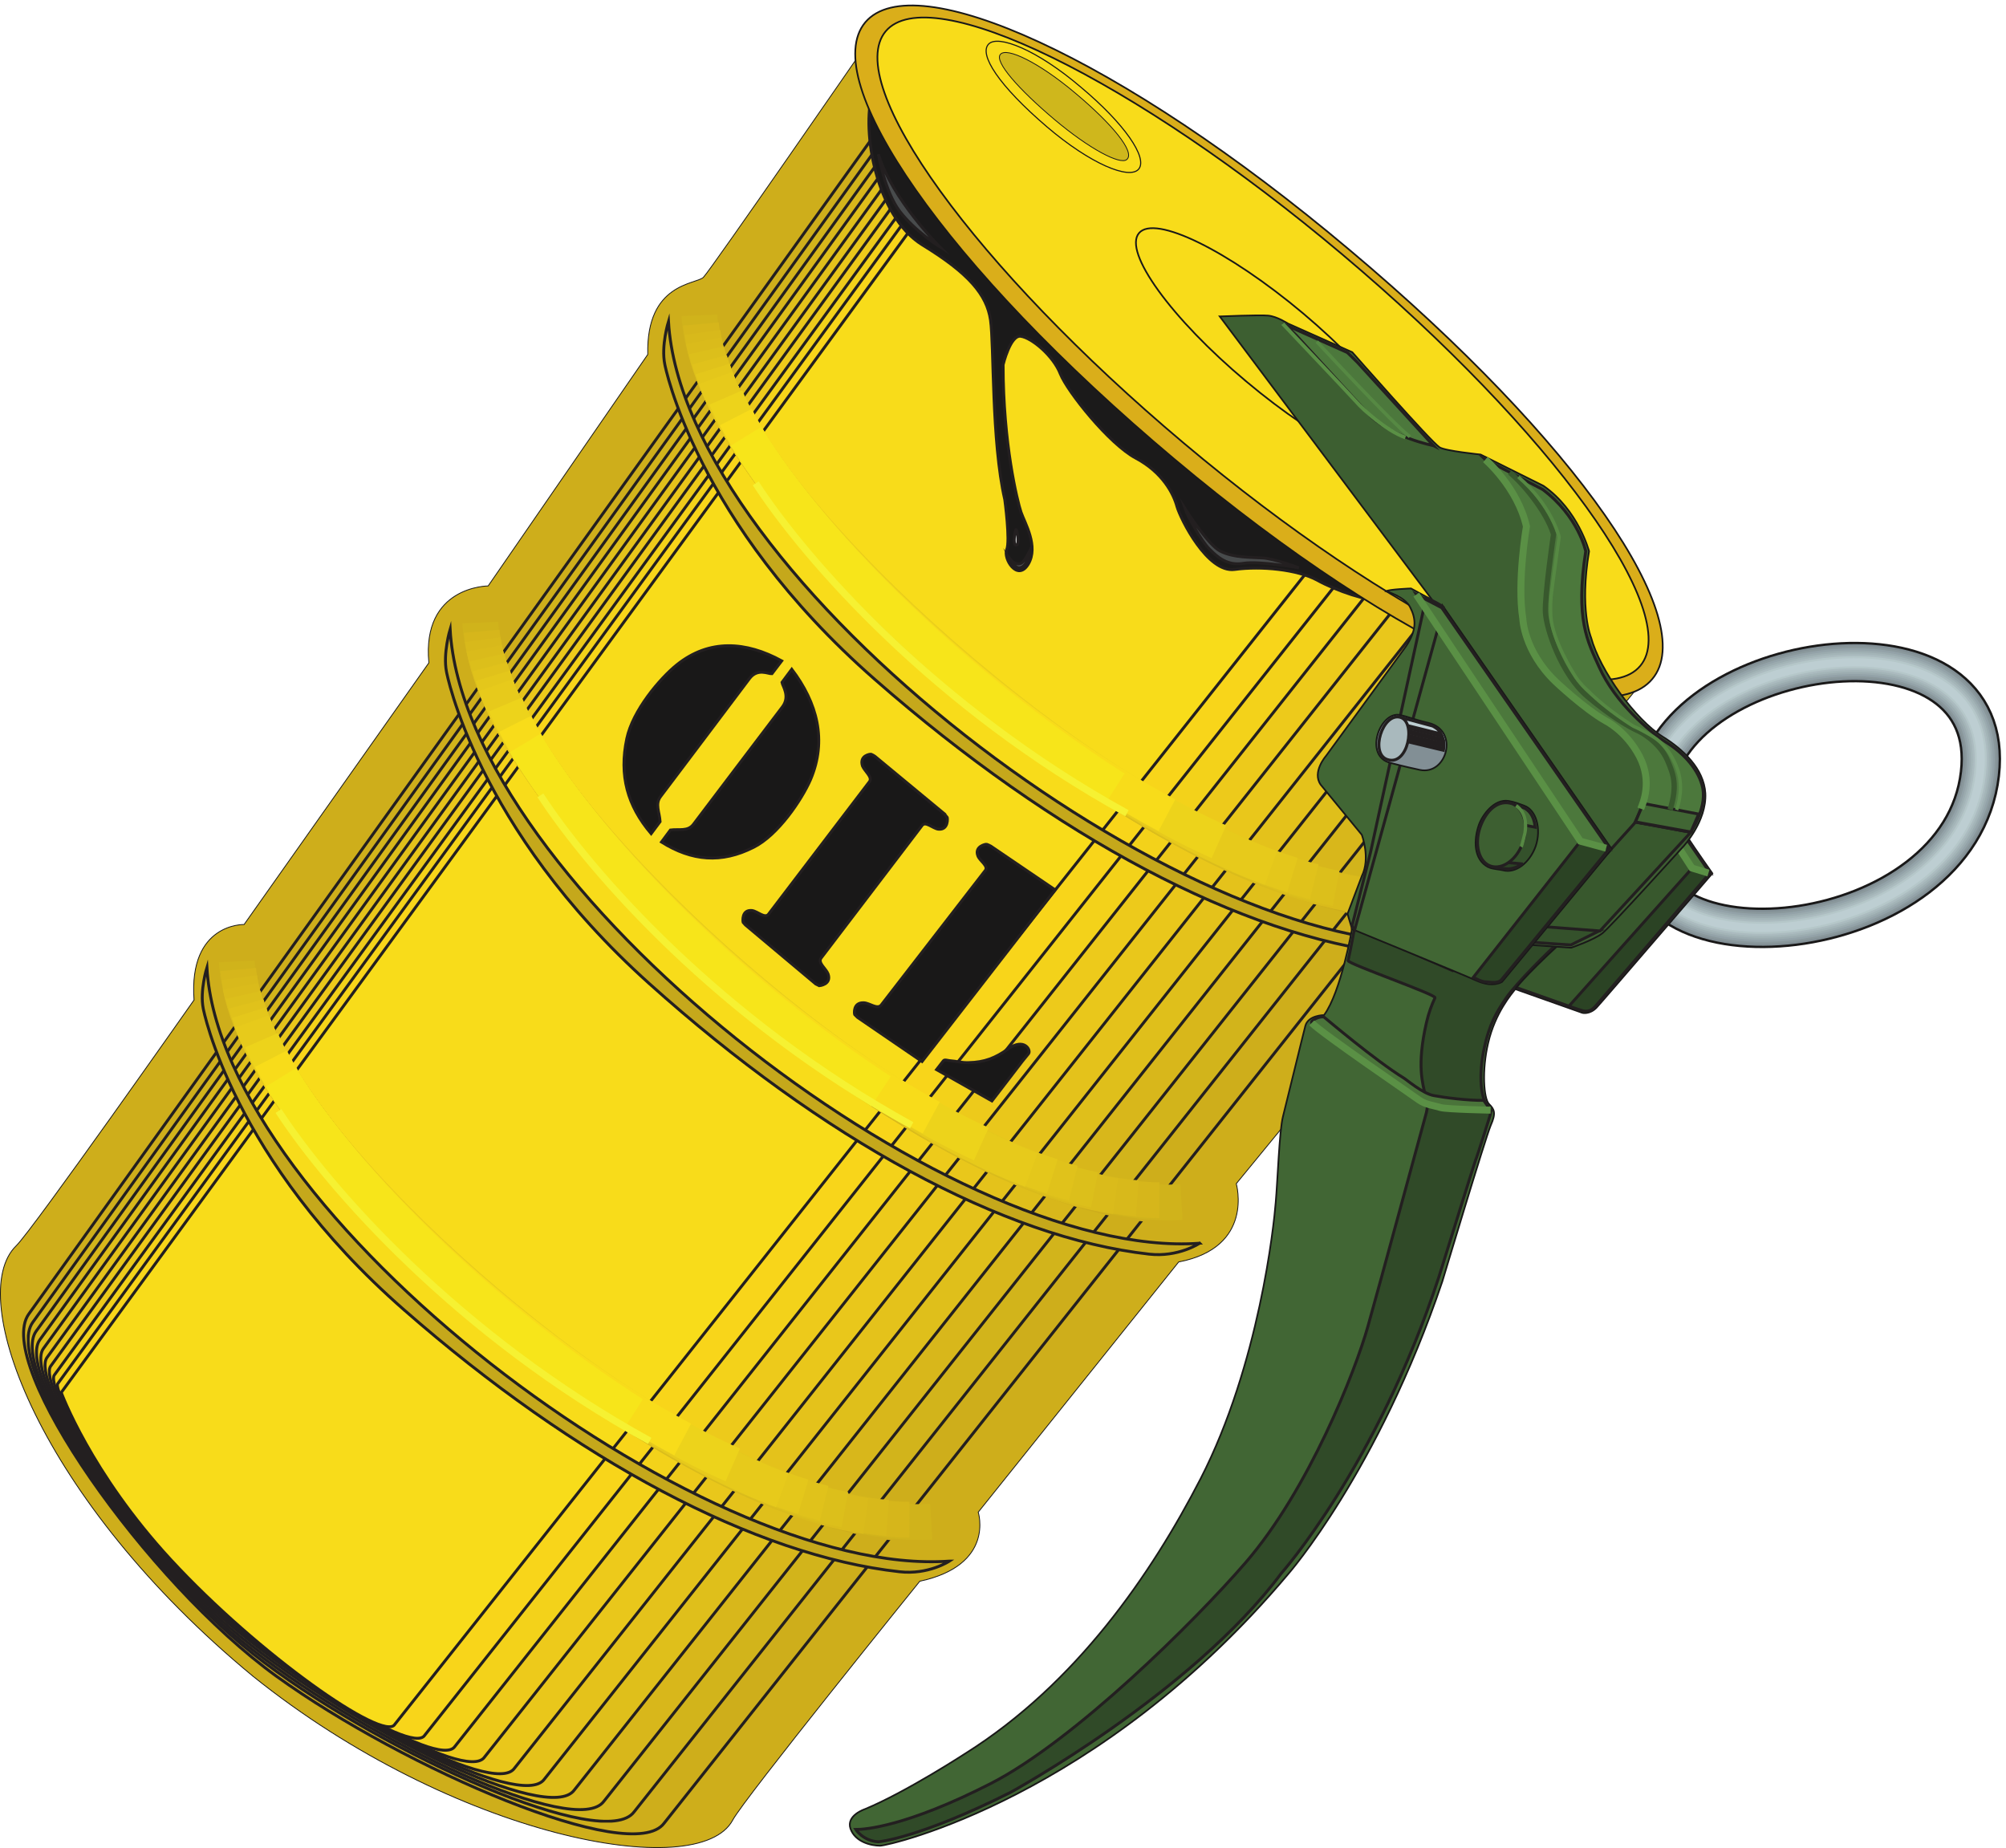
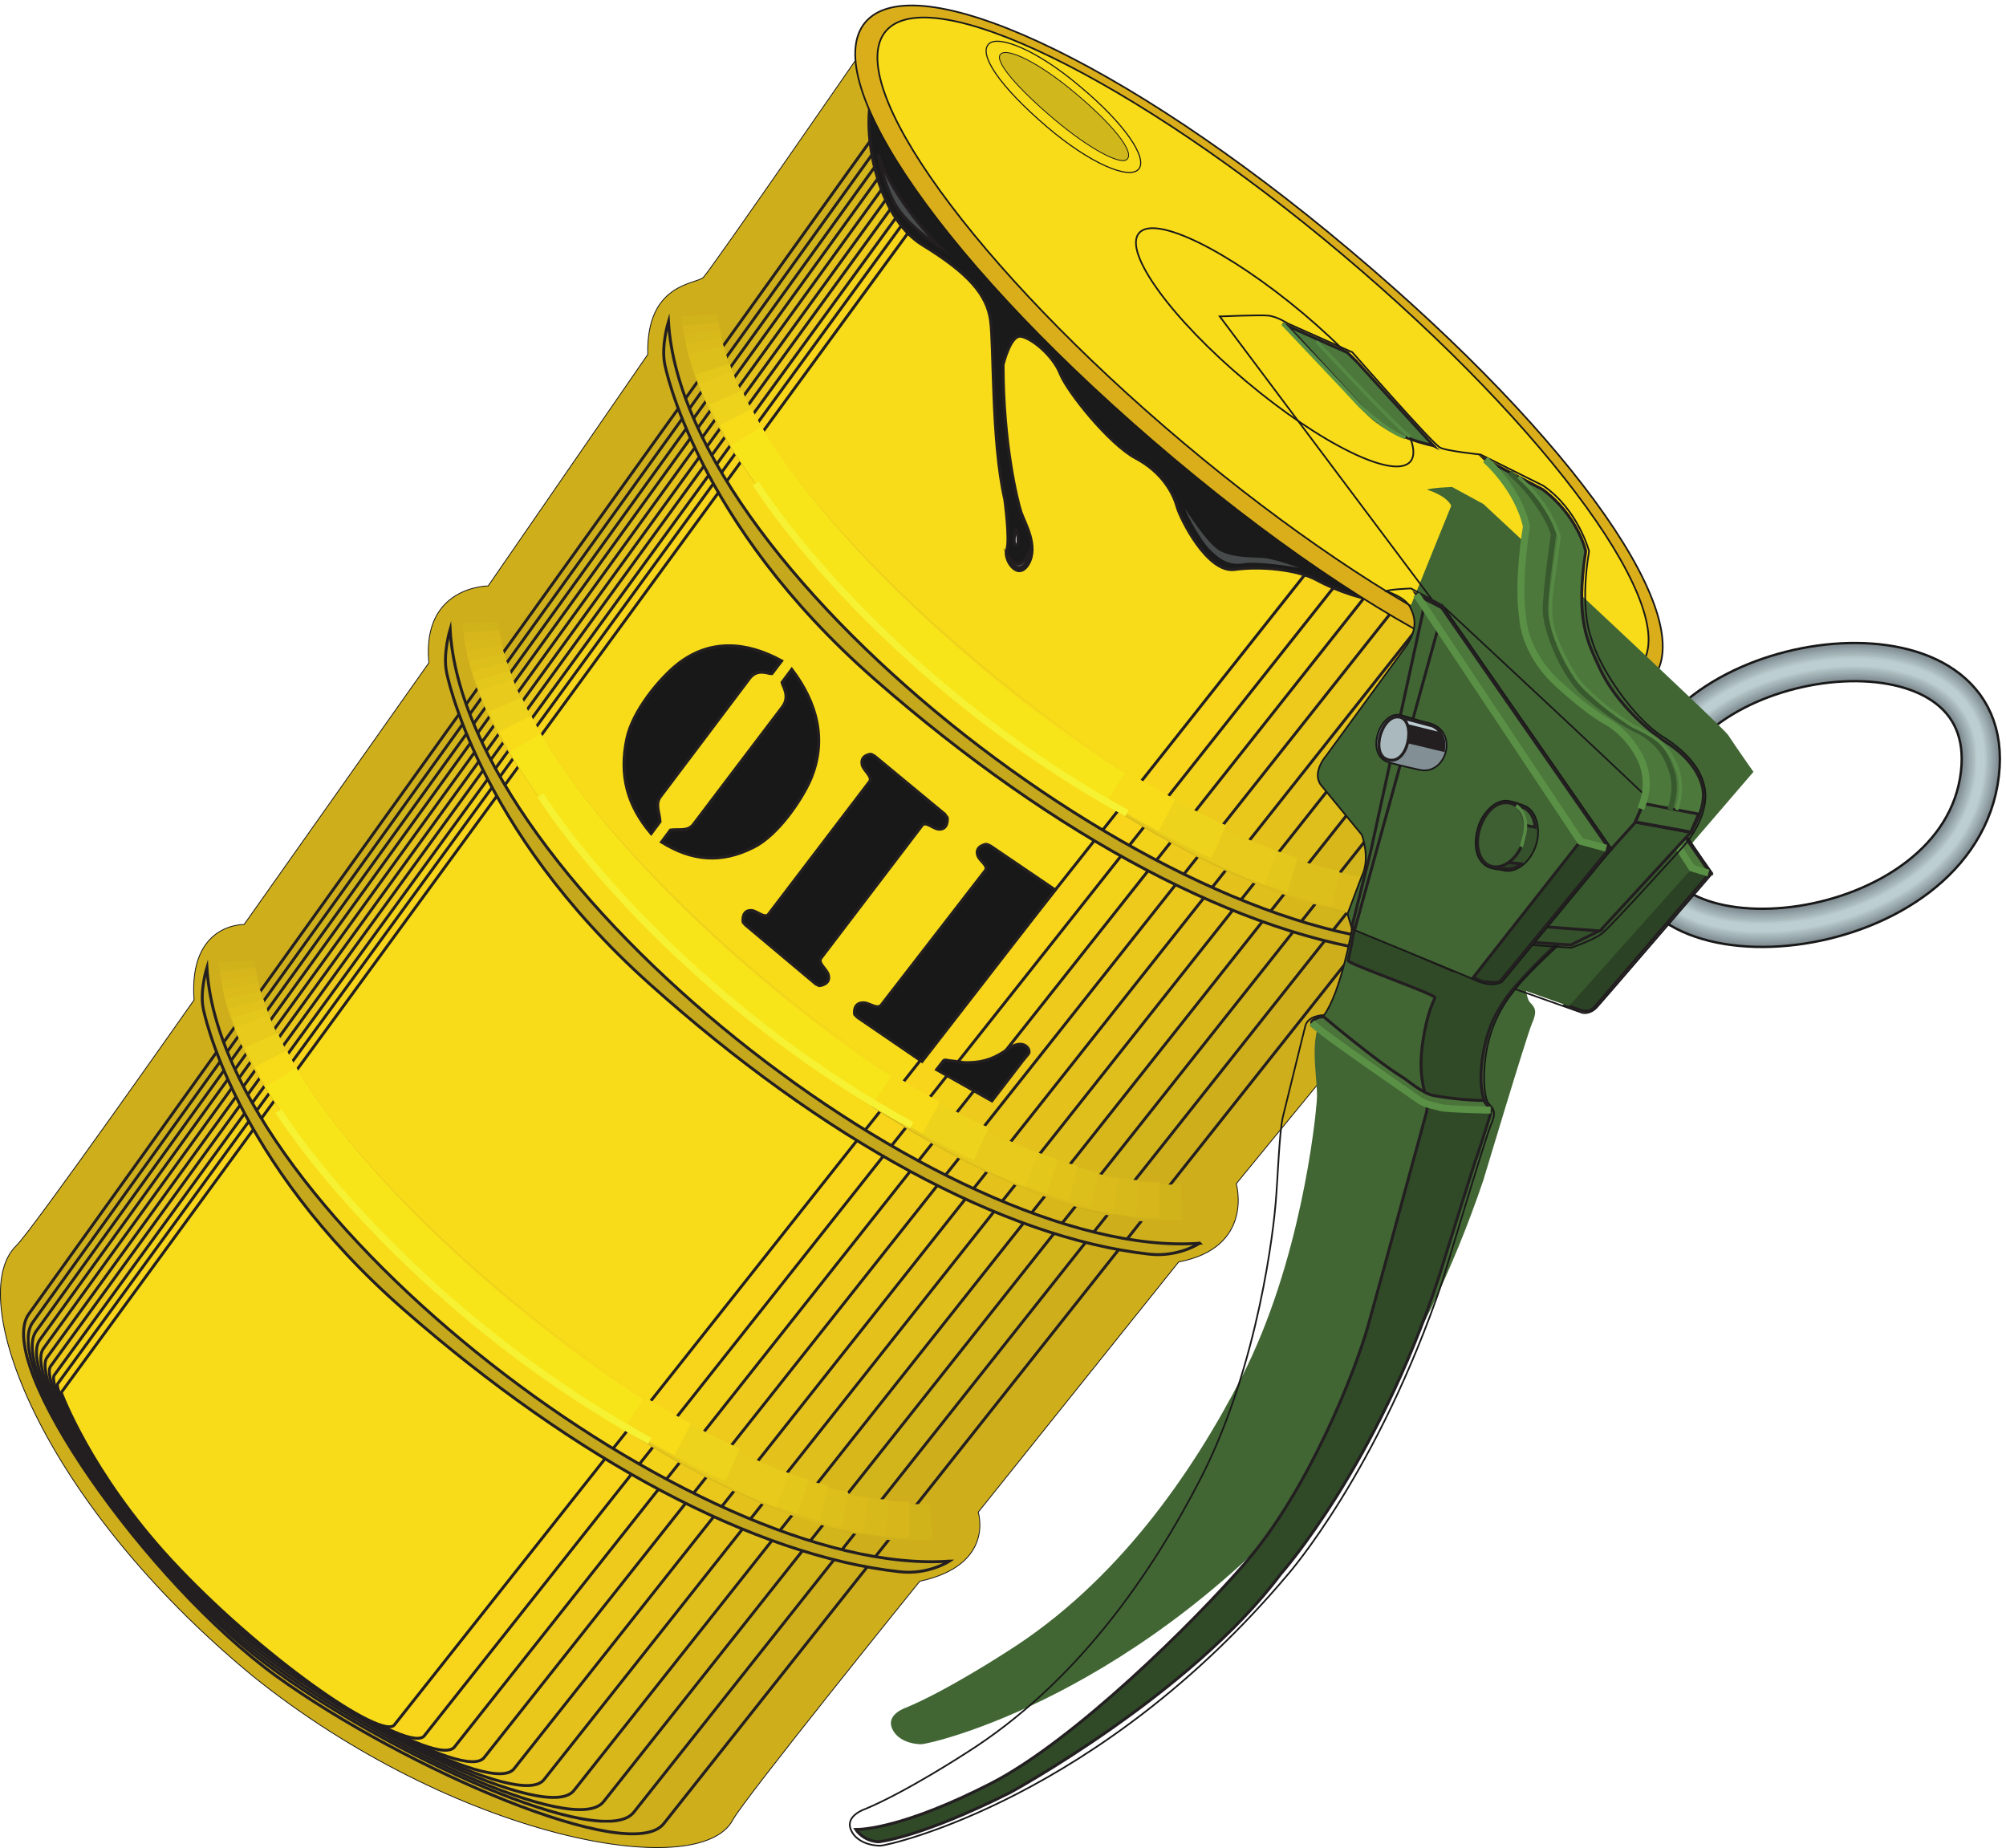
<svg xmlns="http://www.w3.org/2000/svg" xml:space="preserve" width="687.12" height="632.981">
  <defs>
    <clipPath id="a" clipPathUnits="userSpaceOnUse">
      <path d="M69.16 4546.35H4064.2V65.11H69.16Z" clip-rule="evenodd" />
    </clipPath>
    <clipPath id="b" clipPathUnits="userSpaceOnUse">
      <path d="M563.824 2329.02H2444.46V793.039H563.824Z" clip-rule="evenodd" />
    </clipPath>
    <clipPath id="c" clipPathUnits="userSpaceOnUse">
      <path d="M580.387 2242.62H2221.98V824.941H580.387Z" clip-rule="evenodd" />
    </clipPath>
    <clipPath id="d" clipPathUnits="userSpaceOnUse">
      <path d="M627.188 2125.98H1933.27V940.141H627.188Z" clip-rule="evenodd" />
    </clipPath>
    <clipPath id="e" clipPathUnits="userSpaceOnUse">
      <path d="M1190.95 3201.66h1897.92V1616H1190.95Z" clip-rule="evenodd" />
    </clipPath>
    <clipPath id="f" clipPathUnits="userSpaceOnUse">
      <path d="M1208.23 3111.66h1656.72V1648.62H1208.23Z" clip-rule="evenodd" />
    </clipPath>
    <clipPath id="g" clipPathUnits="userSpaceOnUse">
      <path d="M1255.75 2990.7h1317.6v-1224h-1317.6z" clip-rule="evenodd" />
    </clipPath>
    <clipPath id="h" clipPathUnits="userSpaceOnUse">
      <path d="M1755.43 3992.94h1963.44V2391.41H1755.43Z" clip-rule="evenodd" />
    </clipPath>
    <clipPath id="i" clipPathUnits="userSpaceOnUse">
      <path d="M1773.43 3902.94h1713.6V2424.78h-1713.6z" clip-rule="evenodd" />
    </clipPath>
    <clipPath id="j" clipPathUnits="userSpaceOnUse">
      <path d="M1823.11 3781.26h1362.24V2545.02H1823.11Z" clip-rule="evenodd" />
    </clipPath>
    <clipPath id="k" clipPathUnits="userSpaceOnUse">
      <path d="M4188.86 3094.61h953.6v-766.29h-953.6z" clip-rule="evenodd" />
    </clipPath>
    <clipPath id="l" clipPathUnits="userSpaceOnUse">
      <path d="M3603.21 2914.11h118.11v-85.87h-118.11z" clip-rule="evenodd" />
    </clipPath>
  </defs>
  <path d="M4254.55 3033.18s-447.84-547.2-460.08-570.24c-12.96-22.32 27.36-145.44-151.2-192.24l-459.36-560.16s47.52-164.16-148.32-201.6l-516.24-644.401s43.92-136.078-150.48-177.84c0 0-454.32-562.32-481.68-614.879-87.12-164.16-717.84-45.36-1235.522 370.082C102.305 894.781-92.094 1421.1 41.824 1550.7c42.48 41.04 457.922 632.88 457.922 632.88-14.398 198.72 128.879 194.4 128.879 194.4l475.925 673.92c-18.72 198 152.64 198 152.64 198l411.12 596.16c-4.32 185.04 124.56 180 143.28 198.72s420.48 600.48 420.48 600.48l2022.48-1612.08" style="fill:#ceae1b;fill-opacity:1;fill-rule:evenodd;stroke:none" transform="matrix(.133 0 0 -.133 0 632.934)" />
  <path d="M4254.55 3033.18s-447.84-547.2-460.08-570.24c-12.96-22.32 27.36-145.44-151.2-192.24l-459.36-560.16s47.52-164.16-148.32-201.6l-516.24-644.401s43.92-136.078-150.48-177.84c0 0-454.32-562.32-481.68-614.879-87.12-164.16-717.84-45.36-1235.522 370.082C102.305 894.781-92.094 1421.1 41.824 1550.7c42.48 41.04 457.922 632.88 457.922 632.88-14.398 198.72 128.879 194.4 128.879 194.4l475.925 673.92c-18.72 198 152.64 198 152.64 198l411.12 596.16c-4.32 185.04 124.56 180 143.28 198.72s420.48 600.48 420.48 600.48z" style="fill:none;stroke:#191818;stroke-width:2.16;stroke-linecap:butt;stroke-linejoin:miter;stroke-miterlimit:10;stroke-dasharray:none;stroke-opacity:1" transform="matrix(.133 0 0 -.133 0 632.934)" />
  <path d="M4111.98 3093.66 1710.06 63.18c-83.52-110.88-666.72 139.679-997.915 378.722C379.504 682.379-17.934 1246.14 74.227 1375.02L2347.26 4543.74l1764.72-1450.08" style="fill:#ceae1b;fill-opacity:1;fill-rule:evenodd;stroke:none" transform="matrix(.133 0 0 -.133 0 632.934)" />
  <path d="M4111.98 3093.66 1710.06 63.18c-83.52-110.88-666.72 139.679-997.915 378.722C379.504 682.379-17.934 1246.14 74.227 1375.02L2347.26 4543.74Z" style="fill:none;stroke:#231f20;stroke-width:7.5;stroke-linecap:butt;stroke-linejoin:miter;stroke-miterlimit:10;stroke-dasharray:none;stroke-opacity:1" transform="matrix(.133 0 0 -.133 0 632.934)" />
  <g clip-path="url(#a)" transform="matrix(.133 0 0 -.133 0 632.934)">
    <path d="m84.305 1353.42 2292.485 3189.6 1684.07-1388.16L1633.02 92.7c-77.04-103.68-631.43 143.999-951.114 383.761C363.664 714.781 2.226 1238.94 84.305 1353.42" style="fill:#d2b41b;fill-opacity:1;fill-rule:evenodd;stroke:none" />
    <path d="m84.305 1353.42 2292.485 3189.6 1684.07-1388.16L1633.02 92.7c-77.04-103.68-631.43 143.999-951.114 383.761C363.664 714.781 2.226 1238.94 84.305 1353.42Z" style="fill:none;stroke:#231f20;stroke-width:7.5;stroke-linecap:butt;stroke-linejoin:miter;stroke-miterlimit:10;stroke-dasharray:none;stroke-opacity:1" />
    <path d="M92.945 1330.38 2404.87 4540.14l1604.16-1324.8L1555.27 120.059c-70.56-96.477-596.165 149.043-904.325 389.523-304.558 236.16-629.28 720.718-558 820.798" style="fill:#d8b71b;fill-opacity:1;fill-rule:evenodd;stroke:none" />
    <path d="M92.945 1330.38 2404.87 4540.14l1604.16-1324.8L1555.27 120.059c-70.56-96.477-596.165 149.043-904.325 389.523-304.558 236.16-629.28 720.718-558 820.798Z" style="fill:none;stroke:#231f20;stroke-width:7.5;stroke-linecap:butt;stroke-linejoin:miter;stroke-miterlimit:10;stroke-dasharray:none;stroke-opacity:1" />
    <path d="M102.305 1308.06 2433.66 4538.7l1523.52-1262.16L1478.95 148.859c-64.81-89.277-561.602 153.36-858.243 393.84-290.16 234.723-579.601 679.681-518.402 765.361" style="fill:#dfbf1b;fill-opacity:1;fill-rule:evenodd;stroke:none" />
    <path d="M102.305 1308.06 2433.66 4538.7l1523.52-1262.16L1478.95 148.859c-64.81-89.277-561.602 153.36-858.243 393.84-290.16 234.723-579.601 679.681-518.402 765.361Z" style="fill:none;stroke:#231f20;stroke-width:7.5;stroke-linecap:butt;stroke-linejoin:miter;stroke-miterlimit:10;stroke-dasharray:none;stroke-opacity:1" />
    <path d="m111.664 1285.74 2350.796 3250.8 1443.6-1198.8L1401.9 176.941c-58.32-82.082-526.314 158.399-811.435 399.598C313.984 809.82 60.547 1214.46 111.664 1285.74" style="fill:#e4c21b;fill-opacity:1;fill-rule:evenodd;stroke:none" />
    <path d="m111.664 1285.74 2350.796 3250.8 1443.6-1198.8L1401.9 176.941c-58.32-82.082-526.314 158.399-811.435 399.598C313.984 809.82 60.547 1214.46 111.664 1285.74Z" style="fill:none;stroke:#231f20;stroke-width:7.5;stroke-linecap:butt;stroke-linejoin:miter;stroke-miterlimit:10;stroke-dasharray:none;stroke-opacity:1" />
    <path d="M121.027 1262.7 2491.27 4534.38l1362.96-1136.16-2529.36-3193.2c-52.56-74.879-491.046 162-763.925 404.64-262.8 231.121-480.96 596.16-439.918 653.04" style="fill:#e9c71b;fill-opacity:1;fill-rule:evenodd;stroke:none" />
    <path d="M121.027 1262.7 2491.27 4534.38l1362.96-1136.16-2529.36-3193.2c-52.56-74.879-491.046 162-763.925 404.64-262.8 231.121-480.96 596.16-439.918 653.04z" style="fill:none;stroke:#231f20;stroke-width:7.5;stroke-linecap:butt;stroke-linejoin:miter;stroke-miterlimit:10;stroke-dasharray:none;stroke-opacity:1" />
    <path d="M130.387 1240.38 2520.06 4532.94 3803.1 3459.42 1247.82 233.82c-46.08-67.679-455.754 166.321-717.113 409.68-249.121 228.961-430.562 554.4-400.32 596.88" style="fill:#edca1b;fill-opacity:1;fill-rule:evenodd;stroke:none" />
    <path d="M130.387 1240.38 2520.06 4532.94 3803.1 3459.42 1247.82 233.82c-46.08-67.679-455.754 166.321-717.113 409.68-249.121 228.961-430.562 554.4-400.32 596.88Z" style="fill:none;stroke:#231f20;stroke-width:7.5;stroke-linecap:butt;stroke-linejoin:miter;stroke-miterlimit:10;stroke-dasharray:none;stroke-opacity:1" />
    <path d="M139.746 1217.34 2548.87 4530.06l1202.4-1010.16L1171.5 261.18c-40.32-60.481-421.914 171.359-671.035 414.722-234.719 227.52-380.879 513.358-360.719 541.438" style="fill:#f3d21a;fill-opacity:1;fill-rule:evenodd;stroke:none" />
    <path d="M139.746 1217.34 2548.87 4530.06l1202.4-1010.16L1171.5 261.18c-40.32-60.481-421.914 171.359-671.035 414.722-234.719 227.52-380.879 513.358-360.719 541.438Z" style="fill:none;stroke:#231f20;stroke-width:7.5;stroke-linecap:butt;stroke-linejoin:miter;stroke-miterlimit:10;stroke-dasharray:none;stroke-opacity:1" />
    <path d="m148.387 1195.02 2428.553 3333.6 1122.48-948.24-2605.67-3290.4c-33.84-53.281-386.645 175.68-624.246 419.762-221.039 225.36-331.199 471.598-321.117 485.278" style="fill:#f8d51a;fill-opacity:1;fill-rule:evenodd;stroke:none" />
    <path d="m148.387 1195.02 2428.553 3333.6 1122.48-948.24-2605.67-3290.4c-33.84-53.281-386.645 175.68-624.246 419.762-221.039 225.36-331.199 471.598-321.117 485.278Z" style="fill:none;stroke:#231f20;stroke-width:7.5;stroke-linecap:butt;stroke-linejoin:miter;stroke-miterlimit:10;stroke-dasharray:none;stroke-opacity:1" />
  </g>
  <path d="M3647.59 3641.58 1016.71 318.059c-27.362-46.797-351.362 180-577.444 424.8-206.641 223.922-281.52 429.841-281.52 429.841L2606.46 4525.74l1041.13-884.16" style="fill:#f8dc1a;fill-opacity:1;fill-rule:evenodd;stroke:none" transform="matrix(.133 0 0 -.133 0 632.934)" />
  <path d="M3647.59 3641.58 1016.71 318.059c-27.362-46.797-351.362 180-577.444 424.8-206.641 223.922-281.52 429.841-281.52 429.841L2606.46 4525.74Z" style="fill:none;stroke:#231f20;stroke-width:7.5;stroke-linecap:butt;stroke-linejoin:miter;stroke-miterlimit:10;stroke-dasharray:none;stroke-opacity:1" transform="matrix(.133 0 0 -.133 0 632.934)" />
  <path d="M606.305 2304.54c0-480.24 1219.675-1542.958 1847.525-1468.798" style="fill:none;stroke:#ceae1b;stroke-width:92.16;stroke-linecap:butt;stroke-linejoin:miter;stroke-miterlimit:10;stroke-dasharray:none;stroke-opacity:1" transform="matrix(.133 0 0 -.133 0 632.934)" />
  <g clip-path="url(#b)" transform="matrix(.133 0 0 -.133 0 632.934)">
    <path d="M2398.39 840.059c-607.68-36-1767.605 972.721-1788.484 1442.881" style="fill:none;stroke:#d0b31b;stroke-width:92.16;stroke-linecap:butt;stroke-linejoin:miter;stroke-miterlimit:10;stroke-dasharray:none;stroke-opacity:1" />
    <path d="M2342.23 845.102C1754.71 846.539 653.824 1802.7 613.508 2262.06" style="fill:none;stroke:#d6b61b;stroke-width:92.16;stroke-linecap:butt;stroke-linejoin:miter;stroke-miterlimit:10;stroke-dasharray:none;stroke-opacity:1" />
    <path d="M2286.07 850.141C1718.71 889.742 677.586 1792.62 616.387 2241.18" style="fill:none;stroke:#d8b91b;stroke-width:92.16;stroke-linecap:butt;stroke-linejoin:miter;stroke-miterlimit:10;stroke-dasharray:none;stroke-opacity:1" />
  </g>
  <path d="M2229.91 854.461C1682.71 931.5 701.348 1781.82 619.266 2218.86" style="fill:none;stroke:#dabb1b;stroke-width:92.16;stroke-linecap:butt;stroke-linejoin:miter;stroke-miterlimit:10;stroke-dasharray:none;stroke-opacity:1" transform="matrix(.133 0 0 -.133 0 632.934)" />
  <g clip-path="url(#c)" transform="matrix(.133 0 0 -.133 0 632.934)">
    <path d="M2175.91 871.02C1645.98 972.539 722.227 1773.18 626.465 2196.54" style="fill:none;stroke:#dcbf1b;stroke-width:92.16;stroke-linecap:butt;stroke-linejoin:miter;stroke-miterlimit:10;stroke-dasharray:none;stroke-opacity:1" />
    <path d="M2122.63 887.582C1609.98 1013.58 743.824 1764.54 634.387 2173.5" style="fill:none;stroke:#e0c21b;stroke-width:92.16;stroke-linecap:butt;stroke-linejoin:miter;stroke-miterlimit:10;stroke-dasharray:none;stroke-opacity:1" />
    <path d="M2068.63 904.141C1573.98 1054.62 765.426 1755.9 641.586 2151.18" style="fill:none;stroke:#e4c71b;stroke-width:92.16;stroke-linecap:butt;stroke-linejoin:miter;stroke-miterlimit:10;stroke-dasharray:none;stroke-opacity:1" />
  </g>
  <path d="M648.066 2128.14c137.52-380.16 888.484-1031.76 1366.564-1207.441" style="fill:none;stroke:#e7ca1b;stroke-width:92.16;stroke-linecap:butt;stroke-linejoin:miter;stroke-miterlimit:10;stroke-dasharray:none;stroke-opacity:1" transform="matrix(.133 0 0 -.133 0 632.934)" />
  <g clip-path="url(#d)" transform="matrix(.133 0 0 -.133 0 632.934)">
    <path d="M673.266 2079.9c151.199-349.92 771.124-898.56 1213.924-1093.681" style="fill:none;stroke:#edd31b;stroke-width:92.16;stroke-linecap:butt;stroke-linejoin:miter;stroke-miterlimit:10;stroke-dasharray:none;stroke-opacity:1" />
    <path d="M697.746 2032.38c164.879-318.96 653.764-764.64 1060.554-980.64" style="fill:none;stroke:#f8dc1a;stroke-width:92.16;stroke-linecap:butt;stroke-linejoin:miter;stroke-miterlimit:10;stroke-dasharray:none;stroke-opacity:1" />
  </g>
  <path d="M722.945 1984.14c177.84-288.72 537.125-631.44 907.925-867.6" style="fill:none;stroke:#f7e51a;stroke-width:92.16;stroke-linecap:butt;stroke-linejoin:miter;stroke-miterlimit:10;stroke-dasharray:none;stroke-opacity:1" transform="matrix(.133 0 0 -.133 0 632.934)" />
  <path d="M2445.18 738.539C1803.66 692.461 569.586 1634.22 532.867 2267.1c0 0-18.722-59.76-9.363-105.84 0 0 73.441-388.08 517.686-776.16 443.52-388.08 905.04-632.881 1275.11-673.92 74.88-8.641 128.88 27.359 128.88 27.359" style="fill:#c5a81b;fill-opacity:1;fill-rule:evenodd;stroke:none" transform="matrix(.133 0 0 -.133 0 632.934)" />
  <path d="M2445.18 738.539C1803.66 692.461 569.586 1634.22 532.867 2267.1c0 0-18.722-59.76-9.363-105.84 0 0 73.441-388.08 517.686-776.16 443.52-388.08 905.04-632.881 1275.11-673.92 74.88-8.641 128.88 27.359 128.88 27.359z" style="fill:none;stroke:#231f20;stroke-width:7.5;stroke-linecap:butt;stroke-linejoin:miter;stroke-miterlimit:10;stroke-dasharray:none;stroke-opacity:1" transform="matrix(.133 0 0 -.133 0 632.934)" />
  <path d="M1234.15 3176.46c0-496.8 1231.2-1595.52 1865.52-1519.2" style="fill:none;stroke:#ceae1b;stroke-width:92.16;stroke-linecap:butt;stroke-linejoin:miter;stroke-miterlimit:10;stroke-dasharray:none;stroke-opacity:1" transform="matrix(.133 0 0 -.133 0 632.934)" />
  <g clip-path="url(#e)" transform="matrix(.133 0 0 -.133 0 632.934)">
    <path d="M3042.79 1663.02c-613.44-36.72-1784.88 1006.56-1805.76 1492.56" style="fill:none;stroke:#d0b31b;stroke-width:92.16;stroke-linecap:butt;stroke-linejoin:miter;stroke-miterlimit:10;stroke-dasharray:none;stroke-opacity:1" />
    <path d="M2985.91 1668.06c-593.28 1.44-1704.24 990.72-1745.28 1465.2" style="fill:none;stroke:#d6b61b;stroke-width:92.16;stroke-linecap:butt;stroke-linejoin:miter;stroke-miterlimit:10;stroke-dasharray:none;stroke-opacity:1" />
    <path d="M2929.03 1673.1c-572.4 41.04-1623.6 974.88-1685.52 1438.56" style="fill:none;stroke:#d8b91b;stroke-width:92.16;stroke-linecap:butt;stroke-linejoin:miter;stroke-miterlimit:10;stroke-dasharray:none;stroke-opacity:1" />
  </g>
  <path d="M2872.87 1678.14c-552.24 79.92-1543.68 959.04-1625.76 1411.2" style="fill:none;stroke:#dabb1b;stroke-width:92.16;stroke-linecap:butt;stroke-linejoin:miter;stroke-miterlimit:10;stroke-dasharray:none;stroke-opacity:1" transform="matrix(.133 0 0 -.133 0 632.934)" />
  <g clip-path="url(#f)" transform="matrix(.133 0 0 -.133 0 632.934)">
    <path d="M2818.87 1694.7c-534.96 105.12-1467.36 933.12-1564.56 1370.88" style="fill:none;stroke:#dcbf1b;stroke-width:92.16;stroke-linecap:butt;stroke-linejoin:miter;stroke-miterlimit:10;stroke-dasharray:none;stroke-opacity:1" />
    <path d="M2764.15 1711.98c-516.96 130.32-1391.76 907.2-1502.64 1329.84" style="fill:none;stroke:#e0c21b;stroke-width:92.16;stroke-linecap:butt;stroke-linejoin:miter;stroke-miterlimit:10;stroke-dasharray:none;stroke-opacity:1" />
    <path d="M2710.15 1729.26c-499.68 156.24-1316.16 881.28-1440.72 1289.52" style="fill:none;stroke:#e4c71b;stroke-width:92.16;stroke-linecap:butt;stroke-linejoin:miter;stroke-miterlimit:10;stroke-dasharray:none;stroke-opacity:1" />
  </g>
  <path d="M1276.63 2994.3c138.96-393.12 897.12-1067.04 1379.52-1248.48" style="fill:none;stroke:#e7ca1b;stroke-width:92.16;stroke-linecap:butt;stroke-linejoin:miter;stroke-miterlimit:10;stroke-dasharray:none;stroke-opacity:1" transform="matrix(.133 0 0 -.133 0 632.934)" />
  <g clip-path="url(#g)" transform="matrix(.133 0 0 -.133 0 632.934)">
    <path d="M1301.83 2944.62c152.64-361.44 778.32-928.8 1225.44-1131.84" style="fill:none;stroke:#edd31b;stroke-width:92.16;stroke-linecap:butt;stroke-linejoin:miter;stroke-miterlimit:10;stroke-dasharray:none;stroke-opacity:1" />
    <path d="M1327.03 2894.94c166.32-330.48 660.24-791.28 1071.36-1014.48" style="fill:none;stroke:#f8dc1a;stroke-width:92.16;stroke-linecap:butt;stroke-linejoin:miter;stroke-miterlimit:10;stroke-dasharray:none;stroke-opacity:1" />
  </g>
  <path d="M1352.23 2845.26c180-298.8 542.16-653.04 916.56-897.12" style="fill:none;stroke:#f7e51a;stroke-width:92.16;stroke-linecap:butt;stroke-linejoin:miter;stroke-miterlimit:10;stroke-dasharray:none;stroke-opacity:1" transform="matrix(.133 0 0 -.133 0 632.934)" />
  <path d="M3089.58 1557.18c-648-47.52-1893.6 926.64-1930.32 1581.12 0 0-18.72-61.92-9.36-109.44 0 0 74.16-401.04 522-802.8 447.84-401.76 914.4-655.2 1287.36-696.96 75.6-8.64 130.32 28.08 130.32 28.08" style="fill:#c5a81b;fill-opacity:1;fill-rule:evenodd;stroke:none" transform="matrix(.133 0 0 -.133 0 632.934)" />
  <path d="M3089.58 1557.18c-648-47.52-1893.6 926.64-1930.32 1581.12 0 0-18.72-61.92-9.36-109.44 0 0 74.16-401.04 522-802.8 447.84-401.76 914.4-655.2 1287.36-696.96 75.6-8.64 130.32 28.08 130.32 28.08z" style="fill:none;stroke:#231f20;stroke-width:7.5;stroke-linecap:butt;stroke-linejoin:miter;stroke-miterlimit:10;stroke-dasharray:none;stroke-opacity:1" transform="matrix(.133 0 0 -.133 0 632.934)" />
  <path d="M1798.63 3969.9c0-501.84 1275.84-1612.8 1933.2-1535.76" style="fill:none;stroke:#ceae1b;stroke-width:92.16;stroke-linecap:butt;stroke-linejoin:miter;stroke-miterlimit:10;stroke-dasharray:none;stroke-opacity:1" transform="matrix(.133 0 0 -.133 0 632.934)" />
  <g clip-path="url(#h)" transform="matrix(.133 0 0 -.133 0 632.934)">
    <path d="M3672.79 2438.46c-635.76-37.44-1849.68 1017.36-1871.28 1508.4" style="fill:none;stroke:#d0b31b;stroke-width:92.16;stroke-linecap:butt;stroke-linejoin:miter;stroke-miterlimit:10;stroke-dasharray:none;stroke-opacity:1" />
    <path d="M3614.47 2443.5c-614.88 1.44-1766.16 1001.52-1809.36 1481.04" style="fill:none;stroke:#d6b61b;stroke-width:92.16;stroke-linecap:butt;stroke-linejoin:miter;stroke-miterlimit:10;stroke-dasharray:none;stroke-opacity:1" />
    <path d="M3556.15 2449.26c-593.28 41.04-1682.64 985.68-1746.72 1453.68" style="fill:none;stroke:#d8b91b;stroke-width:92.16;stroke-linecap:butt;stroke-linejoin:miter;stroke-miterlimit:10;stroke-dasharray:none;stroke-opacity:1" />
  </g>
  <path d="M3497.11 2454.3c-572.4 80.64-1599.84 969.84-1684.8 1427.04" style="fill:none;stroke:#dabb1b;stroke-width:92.16;stroke-linecap:butt;stroke-linejoin:miter;stroke-miterlimit:10;stroke-dasharray:none;stroke-opacity:1" transform="matrix(.133 0 0 -.133 0 632.934)" />
  <g clip-path="url(#i)" transform="matrix(.133 0 0 -.133 0 632.934)">
    <path d="M3440.95 2470.86c-554.4 106.56-1520.64 943.2-1621.44 1386" style="fill:none;stroke:#dcbf1b;stroke-width:92.16;stroke-linecap:butt;stroke-linejoin:miter;stroke-miterlimit:10;stroke-dasharray:none;stroke-opacity:1" />
-     <path d="M3384.79 2488.14c-535.68 131.76-1442.16 917.28-1557.36 1344.24" style="fill:none;stroke:#e0c21b;stroke-width:92.16;stroke-linecap:butt;stroke-linejoin:miter;stroke-miterlimit:10;stroke-dasharray:none;stroke-opacity:1" />
    <path d="M3328.63 2505.42c-517.68 157.68-1363.68 890.64-1493.28 1303.2" style="fill:none;stroke:#e4c71b;stroke-width:92.16;stroke-linecap:butt;stroke-linejoin:miter;stroke-miterlimit:10;stroke-dasharray:none;stroke-opacity:1" />
  </g>
  <path d="M1843.27 3785.58c144-397.44 929.52-1078.56 1429.92-1262.16" style="fill:none;stroke:#e7ca1b;stroke-width:92.16;stroke-linecap:butt;stroke-linejoin:miter;stroke-miterlimit:10;stroke-dasharray:none;stroke-opacity:1" transform="matrix(.133 0 0 -.133 0 632.934)" />
  <g clip-path="url(#j)" transform="matrix(.133 0 0 -.133 0 632.934)">
    <path d="M1869.19 3735.18c158.4-365.76 807.12-938.88 1270.08-1144.08" style="fill:none;stroke:#edd31b;stroke-width:92.16;stroke-linecap:butt;stroke-linejoin:miter;stroke-miterlimit:10;stroke-dasharray:none;stroke-opacity:1" />
    <path d="M1895.11 3684.78c172.08-334.08 684.72-799.92 1110.24-1025.28" style="fill:none;stroke:#f8dc1a;stroke-width:92.16;stroke-linecap:butt;stroke-linejoin:miter;stroke-miterlimit:10;stroke-dasharray:none;stroke-opacity:1" />
  </g>
  <path d="M1921.03 3635.1c186.48-301.68 561.6-660.24 950.4-907.2" style="fill:none;stroke:#f7e51a;stroke-width:92.16;stroke-linecap:butt;stroke-linejoin:miter;stroke-miterlimit:10;stroke-dasharray:none;stroke-opacity:1" transform="matrix(.133 0 0 -.133 0 632.934)" />
  <path d="M3722.47 2332.62c-671.76-48.24-1962 936.72-2000.88 1598.4 0 0-19.44-62.64-9.36-110.88 0 0 77.04-405.36 541.44-811.44 463.68-406.08 946.8-661.68 1334.16-704.88 77.76-8.64 134.64 28.8 134.64 28.8" style="fill:#c5a81b;fill-opacity:1;fill-rule:evenodd;stroke:none" transform="matrix(.133 0 0 -.133 0 632.934)" />
  <path d="M3722.47 2332.62c-671.76-48.24-1962 936.72-2000.88 1598.4 0 0-19.44-62.64-9.36-110.88 0 0 77.04-405.36 541.44-811.44 463.68-406.08 946.8-661.68 1334.16-704.88 77.76-8.64 134.64 28.8 134.64 28.8z" style="fill:none;stroke:#231f20;stroke-width:7.5;stroke-linecap:butt;stroke-linejoin:miter;stroke-miterlimit:10;stroke-dasharray:none;stroke-opacity:1" transform="matrix(.133 0 0 -.133 0 632.934)" />
  <path d="M2246.46 4516.38c-27.36-92.16 8.64-313.92 128.88-388.08 120.24-73.44 166.32-128.88 175.68-193.68 9.36-64.8 2.16-311.76 36.72-462.24 0 0 14.4-105.84 5.04-128.88-9.36-23.04 27.36-83.52 55.44-37.44 27.36 46.08-9.36 106.56-18.72 133.92-9.36 28.08-46.08 175.68-46.08 379.44 0 0 18.72 78.48 46.08 73.44 28.08-4.32 83.52-50.4 101.52-97.2 18.72-46.08 125.28-180 194.4-216.72s97.2-92.16 105.84-124.56c9.36-32.4 78.48-171.36 148.32-162 69.12 9.36 161.28 0 212.4-27.36 50.4-28.08 133.92-55.44 161.28-51.12 28.08 4.32-1306.8 1302.48-1306.8 1302.48" style="fill:#1b1a1a;fill-opacity:1;fill-rule:evenodd;stroke:none" transform="matrix(.133 0 0 -.133 0 632.934)" />
  <path d="M2246.46 4516.38c-27.36-92.16 8.64-313.92 128.88-388.08 120.24-73.44 166.32-128.88 175.68-193.68 9.36-64.8 2.16-311.76 36.72-462.24 0 0 14.4-105.84 5.04-128.88-9.36-23.04 27.36-83.52 55.44-37.44 27.36 46.08-9.36 106.56-18.72 133.92-9.36 28.08-46.08 175.68-46.08 379.44 0 0 18.72 78.48 46.08 73.44 28.08-4.32 83.52-50.4 101.52-97.2 18.72-46.08 125.28-180 194.4-216.72s97.2-92.16 105.84-124.56c9.36-32.4 78.48-171.36 148.32-162 69.12 9.36 161.28 0 212.4-27.36 50.4-28.08 133.92-55.44 161.28-51.12 28.08 4.32-1306.8 1302.48-1306.8 1302.48z" style="fill:none;stroke:#231f20;stroke-width:7.5;stroke-linecap:butt;stroke-linejoin:miter;stroke-miterlimit:10;stroke-dasharray:none;stroke-opacity:1" transform="matrix(.133 0 0 -.133 0 632.934)" />
  <path d="M2419.27 4123.98s-122.4 122.4-156.96 237.6c0 0 16.56-97.2 55.44-147.6 39.6-51.12 101.52-90 101.52-90" style="fill:#484b4c;fill-opacity:1;fill-rule:evenodd;stroke:none" transform="matrix(.133 0 0 -.133 0 632.934)" />
  <path d="M2419.27 4123.98s-122.4 122.4-156.96 237.6c0 0 16.56-97.2 55.44-147.6 39.6-51.12 101.52-90 101.52-90z" style="fill:none;stroke:#231f20;stroke-width:7.5;stroke-linecap:butt;stroke-linejoin:miter;stroke-miterlimit:10;stroke-dasharray:none;stroke-opacity:1" transform="matrix(.133 0 0 -.133 0 632.934)" />
  <path d="M3024.07 3576.78c590.4-496.08 1107.36-714.96 1231.2-566.64 124.56 147.6-189.36 609.12-779.76 1105.2-589.68 496.8-1122.48 733.68-1247.04 586.08-123.84-147.6 205.2-628.56 795.6-1124.64" style="fill:#daae1a;fill-opacity:1;fill-rule:evenodd;stroke:none" transform="matrix(.133 0 0 -.133 0 632.934)" />
  <path d="M3024.07 3576.78c590.4-496.08 1107.36-714.96 1231.2-566.64 124.56 147.6-189.36 609.12-779.76 1105.2-589.68 496.8-1122.48 733.68-1247.04 586.08-123.84-147.6 205.2-628.56 795.6-1124.64z" style="fill:none;stroke:#191818;stroke-width:4.32;stroke-linecap:butt;stroke-linejoin:miter;stroke-miterlimit:10;stroke-dasharray:none;stroke-opacity:1" transform="matrix(.133 0 0 -.133 0 632.934)" />
  <path d="M3048.55 3617.82c536.4-451.44 1063.44-708.48 1175.76-573.84 113.04 133.92-230.4 607.68-767.52 1059.84-535.68 451.44-1062.72 708.48-1175.76 574.56-112.32-134.64 231.12-609.12 767.52-1060.56" style="fill:#f8dc1a;fill-opacity:1;fill-rule:evenodd;stroke:none" transform="matrix(.133 0 0 -.133 0 632.934)" />
  <path d="M3048.55 3617.82c536.4-451.44 1063.44-708.48 1175.76-573.84 113.04 133.92-230.4 607.68-767.52 1059.84-535.68 451.44-1062.72 708.48-1175.76 574.56-112.32-134.64 231.12-609.12 767.52-1060.56z" style="fill:none;stroke:#191818;stroke-width:4.32;stroke-linecap:butt;stroke-linejoin:miter;stroke-miterlimit:10;stroke-dasharray:none;stroke-opacity:1" transform="matrix(.133 0 0 -.133 0 632.934)" />
  <path d="M3209.11 3776.94c192.96-162 382.32-254.88 423.36-206.64 40.32 48.24-83.52 218.88-276.48 381.6-192.96 162-382.32 254.88-422.64 206.64-41.04-48.24 82.8-219.6 275.76-381.6z" style="fill:none;stroke:#191818;stroke-width:4.32;stroke-linecap:butt;stroke-linejoin:miter;stroke-miterlimit:10;stroke-dasharray:none;stroke-opacity:1" transform="matrix(.133 0 0 -.133 0 632.934)" />
  <path d="M4268.95 2769.66c110.16 334.8 879.84 421.91 830.16-3.61-51.84-447.12-882.72-529.91-868.32-178.55" style="fill:none;stroke:#191818;stroke-width:104.4;stroke-linecap:butt;stroke-linejoin:miter;stroke-miterlimit:10;stroke-dasharray:none;stroke-opacity:1" transform="matrix(.133 0 0 -.133 0 632.934)" />
  <path d="M4268.95 2769.66c110.16 334.8 879.84 421.91 830.16-3.61-51.84-447.12-882.72-529.91-868.32-178.55" style="fill:none;stroke:#828f95;stroke-width:92.16;stroke-linecap:butt;stroke-linejoin:miter;stroke-miterlimit:10;stroke-dasharray:none;stroke-opacity:1" transform="matrix(.133 0 0 -.133 0 632.934)" />
  <g clip-path="url(#k)" transform="matrix(.133 0 0 -.133 0 632.934)">
    <path d="M4269.67 2772.54c113.04 331.92 879.12 417.6 829.44-6.48-51.84-447.12-882.72-529.92-869.04-178.56" style="fill:none;stroke:#8a989c;stroke-width:82.08;stroke-linecap:butt;stroke-linejoin:miter;stroke-miterlimit:10;stroke-dasharray:none;stroke-opacity:1" />
    <path d="M4271.11 2775.42c116.64 329.76 877.68 413.28 828-10.08-51.84-446.4-882.72-529.2-868.32-177.84" style="fill:none;stroke:#93a2a8;stroke-width:72;stroke-linecap:butt;stroke-linejoin:miter;stroke-miterlimit:10;stroke-dasharray:none;stroke-opacity:1" />
    <path d="M4271.83 2778.3c120.24 327.6 876.24 408.96 827.28-12.96-51.84-446.4-882.72-529.2-869.04-177.84" style="fill:none;stroke:#9babaf;stroke-width:61.2;stroke-linecap:butt;stroke-linejoin:miter;stroke-miterlimit:10;stroke-dasharray:none;stroke-opacity:1" />
    <path d="M4273.27 2781.18c123.84 324.71 875.52 405.36 825.84-15.84-51.84-446.4-882.72-529.2-868.32-177.84" style="fill:none;stroke:#a3b4b7;stroke-width:51.12;stroke-linecap:butt;stroke-linejoin:miter;stroke-miterlimit:10;stroke-dasharray:none;stroke-opacity:1" />
    <path d="M4273.99 2784.05c126.72 322.57 874.08 401.05 825.12-18.71-51.84-446.4-882.72-529.2-869.04-177.84" style="fill:none;stroke:#abbbbf;stroke-width:41.04;stroke-linecap:butt;stroke-linejoin:miter;stroke-miterlimit:10;stroke-dasharray:none;stroke-opacity:1" />
    <path d="M4275.43 2786.94c130.32 320.4 872.64 396.72 823.68-21.6-51.84-446.4-882.72-529.2-868.32-177.84" style="fill:none;stroke:#b5c7c9;stroke-width:30.96;stroke-linecap:butt;stroke-linejoin:miter;stroke-miterlimit:10;stroke-dasharray:none;stroke-opacity:1" />
  </g>
  <path d="M4276.15 2789.82c133.92 317.52 871.2 392.4 822.96-24.48-52.56-446.4-882.72-529.2-869.04-177.84" style="fill:none;stroke:#bdced2;stroke-width:20.88;stroke-linecap:butt;stroke-linejoin:miter;stroke-miterlimit:10;stroke-dasharray:none;stroke-opacity:1" transform="matrix(.133 0 0 -.133 0 632.934)" />
-   <path d="M3631.75 3195.18c13.68-27.36 21.6-59.04-18-110.88l-198.72-272.16s-36.72-41.76-13.68-74.16l105.84-128.88s23.04-60.48 0-106.56l-36.72-97.2 11.52-38.88s-28.08-162-72-221.76c0 0-41.04 0-48.24-28.08-7.2-27.36-48.24-196.56-57.6-233.28s-13.68-166.32-18.72-221.76c-4.32-55.44-41.76-415.44-193.68-711.361-126-244.078-318.96-527.039-605.52-707.039 0 0-152.64-99.36-258.48-143.282 0 0-48.96-15.84-37.45-50.398 12.25-34.559 53.29-43.918 76.33-43.918 23.03 0 565.92 122.398 1051.2 699.84 0 0 231.12 263.519 396.72 753.118 0 0 110.88 369.36 124.56 401.76 14.4 32.4 9.36 41.76-4.32 55.44s-18.72 87.12-2.16 156.96c18 78.48 61.2 127.44 69.84 138.96l172.8-61.2s18.72-5.04 36.72 13.68c13.68 14.4 298.08 345.6 298.08 345.6s-43.2 61.2-64.8 94.32c-17.28 25.92-630.72 595.44-630.72 595.44l-80.64 43.92s-57.6-2.16-64.08-7.2c0 0 48.24-13.68 61.92-41.04" style="fill:#416634;fill-opacity:1;fill-rule:evenodd;stroke:none" transform="matrix(.133 0 0 -.133 0 632.934)" />
+   <path d="M3631.75 3195.18c13.68-27.36 21.6-59.04-18-110.88l-198.72-272.16s-36.72-41.76-13.68-74.16l105.84-128.88s23.04-60.48 0-106.56l-36.72-97.2 11.52-38.88s-28.08-162-72-221.76s-13.68-166.32-18.72-221.76c-4.32-55.44-41.76-415.44-193.68-711.361-126-244.078-318.96-527.039-605.52-707.039 0 0-152.64-99.36-258.48-143.282 0 0-48.96-15.84-37.45-50.398 12.25-34.559 53.29-43.918 76.33-43.918 23.03 0 565.92 122.398 1051.2 699.84 0 0 231.12 263.519 396.72 753.118 0 0 110.88 369.36 124.56 401.76 14.4 32.4 9.36 41.76-4.32 55.44s-18.72 87.12-2.16 156.96c18 78.48 61.2 127.44 69.84 138.96l172.8-61.2s18.72-5.04 36.72 13.68c13.68 14.4 298.08 345.6 298.08 345.6s-43.2 61.2-64.8 94.32c-17.28 25.92-630.72 595.44-630.72 595.44l-80.64 43.92s-57.6-2.16-64.08-7.2c0 0 48.24-13.68 61.92-41.04" style="fill:#416634;fill-opacity:1;fill-rule:evenodd;stroke:none" transform="matrix(.133 0 0 -.133 0 632.934)" />
  <path d="M3631.75 3195.18c13.68-27.36 21.6-59.04-18-110.88l-198.72-272.16s-36.72-41.76-13.68-74.16l105.84-128.88s23.04-60.48 0-106.56l-36.72-97.2 11.52-38.88s-28.08-162-72-221.76c0 0-41.04 0-48.24-28.08-7.2-27.36-48.24-196.56-57.6-233.28s-13.68-166.32-18.72-221.76c-4.32-55.44-41.76-415.44-193.68-711.361-126-244.078-318.96-527.039-605.52-707.039 0 0-152.64-99.36-258.48-143.282 0 0-48.96-15.84-37.45-50.398 12.25-34.559 53.29-43.918 76.33-43.918 23.03 0 565.92 122.398 1051.2 699.84 0 0 231.12 263.519 396.72 753.118 0 0 110.88 369.36 124.56 401.76 14.4 32.4 9.36 41.76-4.32 55.44s-18.72 87.12-2.16 156.96c18 78.48 61.2 127.44 69.84 138.96l172.8-61.2s18.72-5.04 36.72 13.68c13.68 14.4 298.08 345.6 298.08 345.6s-43.2 61.2-64.8 94.32c-17.28 25.92-630.72 595.44-630.72 595.44l-80.64 43.92s-57.6-2.16-64.08-7.2c0 0 48.24-13.68 61.92-41.04z" style="fill:none;stroke:#191818;stroke-width:4.32;stroke-linecap:butt;stroke-linejoin:miter;stroke-miterlimit:10;stroke-dasharray:none;stroke-opacity:1" transform="matrix(.133 0 0 -.133 0 632.934)" />
  <path d="m4333.75 2529.9-303.12-358.56s44.64-16.56 51.84-16.56c10.08 0 17.28 2.16 27.36 13.68l293.76 342-69.84 19.44" style="fill:#2b4324;fill-opacity:1;fill-rule:evenodd;stroke:none" transform="matrix(.133 0 0 -.133 0 632.934)" />
  <path d="m4333.75 2529.9-303.12-358.56s44.64-16.56 51.84-16.56c10.08 0 17.28 2.16 27.36 13.68l293.76 342z" style="fill:none;stroke:#231f20;stroke-width:7.5;stroke-linecap:butt;stroke-linejoin:miter;stroke-miterlimit:10;stroke-dasharray:none;stroke-opacity:1" transform="matrix(.133 0 0 -.133 0 632.934)" />
  <path d="m4358.23 2523.42-317.52-355.68-156.96 55.44s355.68 364.32 426.24 373.68l48.24-73.44" style="fill:#38582d;fill-opacity:1;fill-rule:evenodd;stroke:none" transform="matrix(.133 0 0 -.133 0 632.934)" />
-   <path d="m4358.23 2523.42-317.52-355.68-156.96 55.44s355.68 364.32 426.24 373.68z" style="fill:none;stroke:#231f20;stroke-width:7.5;stroke-linecap:butt;stroke-linejoin:miter;stroke-miterlimit:10;stroke-dasharray:none;stroke-opacity:1" transform="matrix(.133 0 0 -.133 0 632.934)" />
  <path d="M3741.19 2259.18s-251.28 110.88-252.72 106.56c-2.16-7.2-7.92-42.48-16.56-80.64-2.16-7.92 228.24-87.84 223.92-95.76-8.64-18-16.56-39.6-22.32-64.8-25.2-110.88-9.36-154.8-2.16-189.36 0 0 8.64-16.56 2.16-41.76-7.2-25.2-121.68-448.56-150.48-550.08-32.4-115.2-151.92-420.481-316.08-609.84-131.04-151.199-439.2-457.199-655.92-568.078-217.44-110.883-324-118.082-347.04-118.082 0 0 18.72-29.52 58.32-31.68 0 0 103.68 8.64 339.12 126.719 0 0 466.56 254.16 697.68 563.762 0 0 246.96 277.199 406.8 764.639 0 0 87.12 279.36 93.6 298.08 7.2 18 37.44 115.2 37.44 115.2s5.76 14.4-1.44 20.88c-23.04 20.88-27.36 85.68-13.68 151.2 13.68 66.24 33.12 97.2 57.6 133.2 24.48 36 112.32 123.84 135.36 142.56 23.04 18-143.28 23.04-143.28 23.04l-130.32-95.76" style="fill:#304a28;fill-opacity:1;fill-rule:evenodd;stroke:none" transform="matrix(.133 0 0 -.133 0 632.934)" />
  <path d="M3741.19 2259.18s-251.28 110.88-252.72 106.56c-2.16-7.2-7.92-42.48-16.56-80.64-2.16-7.92 228.24-87.84 223.92-95.76-8.64-18-16.56-39.6-22.32-64.8-25.2-110.88-9.36-154.8-2.16-189.36 0 0 8.64-16.56 2.16-41.76-7.2-25.2-121.68-448.56-150.48-550.08-32.4-115.2-151.92-420.481-316.08-609.84-131.04-151.199-439.2-457.199-655.92-568.078-217.44-110.883-324-118.082-347.04-118.082 0 0 18.72-29.52 58.32-31.68 0 0 103.68 8.64 339.12 126.719 0 0 466.56 254.16 697.68 563.762 0 0 246.96 277.199 406.8 764.639 0 0 87.12 279.36 93.6 298.08 7.2 18 37.44 115.2 37.44 115.2s5.76 14.4-1.44 20.88c-23.04 20.88-27.36 85.68-13.68 151.2 13.68 66.24 33.12 97.2 57.6 133.2 24.48 36 112.32 123.84 135.36 142.56 23.04 18-143.28 23.04-143.28 23.04z" style="fill:none;stroke:#231f20;stroke-width:7.5;stroke-linecap:butt;stroke-linejoin:miter;stroke-miterlimit:10;stroke-dasharray:none;stroke-opacity:1" transform="matrix(.133 0 0 -.133 0 632.934)" />
  <path d="M3903.19 2212.38s18 27.36 113.04 115.2" style="fill:none;stroke:#191818;stroke-width:4.32;stroke-linecap:butt;stroke-linejoin:miter;stroke-miterlimit:10;stroke-dasharray:none;stroke-opacity:1" transform="matrix(.133 0 0 -.133 0 632.934)" />
  <path d="m4404.31 2510.46-46.08 12.24-48.24 74.16 33.12 2.16 61.2-88.56" style="fill:#4c783c;fill-opacity:1;fill-rule:evenodd;stroke:none" transform="matrix(.133 0 0 -.133 0 632.934)" />
  <path d="m4404.31 2510.46-46.08 12.24-48.24 74.16 33.12 2.16z" style="fill:none;stroke:#231f20;stroke-width:7.5;stroke-linecap:butt;stroke-linejoin:miter;stroke-miterlimit:10;stroke-dasharray:none;stroke-opacity:1" transform="matrix(.133 0 0 -.133 0 632.934)" />
  <path d="m4315.03 2588.94 42.48-65.52 42.48-12.96" style="fill:none;stroke:#5a9045;stroke-width:18;stroke-linecap:butt;stroke-linejoin:miter;stroke-miterlimit:10;stroke-dasharray:none;stroke-opacity:1" transform="matrix(.133 0 0 -.133 0 632.934)" />
-   <path d="m3141.43 3943.98 581.76-776.16 185.04-840.24 138.24-9.36s57.6 19.44 80.64 37.44c23.04 18.72 208.08 223.2 208.08 223.2s60.48 64.8 56.88 136.8c-3.6 63.36-57.6 113.76-110.16 146.16-69.84 43.92-161.28 169.91-184.32 255.59 0 0-30.24 71.29-5.04 221.77 0 0-27.36 105.84-117.36 168.48l-162 80.64s-92.16 9.36-105.84 18.72c-23.76 15.84-224.64 244.8-224.64 244.8l-166.32 74.16s-27.36 18-50.4 20.16-124.56-2.16-124.56-2.16" style="fill:#3d5f31;fill-opacity:1;fill-rule:evenodd;stroke:none" transform="matrix(.133 0 0 -.133 0 632.934)" />
  <path d="m3141.43 3943.98 581.76-776.16 185.04-840.24 138.24-9.36s57.6 19.44 80.64 37.44c23.04 18.72 208.08 223.2 208.08 223.2s60.48 64.8 56.88 136.8c-3.6 63.36-57.6 113.76-110.16 146.16-69.84 43.92-161.28 169.91-184.32 255.59 0 0-30.24 71.29-5.04 221.77 0 0-27.36 105.84-117.36 168.48l-162 80.64s-92.16 9.36-105.84 18.72c-23.76 15.84-224.64 244.8-224.64 244.8l-166.32 74.16s-27.36 18-50.4 20.16-124.56-2.16-124.56-2.16z" style="fill:none;stroke:#191818;stroke-width:4.32;stroke-linecap:butt;stroke-linejoin:miter;stroke-miterlimit:10;stroke-dasharray:none;stroke-opacity:1" transform="matrix(.133 0 0 -.133 0 632.934)" />
  <path d="m4119.91 2362.14-74.16-36.72-108.72 7.2 48.24 45.36 134.64-15.84" style="fill:#34512b;fill-opacity:1;fill-rule:evenodd;stroke:none" transform="matrix(.133 0 0 -.133 0 632.934)" />
  <path d="m4119.91 2362.14-74.16-36.72-108.72 7.2 48.24 45.36z" style="fill:none;stroke:#231f20;stroke-width:7.5;stroke-linecap:butt;stroke-linejoin:miter;stroke-miterlimit:10;stroke-dasharray:none;stroke-opacity:1" transform="matrix(.133 0 0 -.133 0 632.934)" />
  <path d="m4212.07 2641.5-242.64-268.56 151.2-11.52 234 254.16-142.56 25.92" style="fill:#38582d;fill-opacity:1;fill-rule:evenodd;stroke:none" transform="matrix(.133 0 0 -.133 0 632.934)" />
  <path d="m4212.07 2641.5-242.64-268.56 151.2-11.52 234 254.16z" style="fill:none;stroke:#231f20;stroke-width:7.5;stroke-linecap:butt;stroke-linejoin:miter;stroke-miterlimit:10;stroke-dasharray:none;stroke-opacity:1" transform="matrix(.133 0 0 -.133 0 632.934)" />
  <path d="m3714.55 3200.22 436.32-627.84-282.24-342s-23.04-15.84-64.08 2.16c-41.76 18.72-323.28 133.92-323.28 133.92l233.28 833.76" style="fill:#416634;fill-opacity:1;fill-rule:evenodd;stroke:none" transform="matrix(.133 0 0 -.133 0 632.934)" />
  <path d="m3714.55 3200.22 436.32-627.84-282.24-342s-23.04-15.84-64.08 2.16c-41.76 18.72-323.28 133.92-323.28 133.92z" style="fill:none;stroke:#191818;stroke-width:4.32;stroke-linecap:butt;stroke-linejoin:miter;stroke-miterlimit:10;stroke-dasharray:none;stroke-opacity:1" transform="matrix(.133 0 0 -.133 0 632.934)" />
  <path d="m3672.79 3219.66-143.28-656.64-46.8-186.48.72-6.48 5.76-4.32 228.96 828s-1.44 5.76-45.36 25.92" style="fill:#416634;fill-opacity:1;fill-rule:evenodd;stroke:none" transform="matrix(.133 0 0 -.133 0 632.934)" />
  <path d="m3672.79 3219.66-143.28-656.64-46.8-186.48.72-6.48 5.76-4.32 228.96 828s-1.44 5.76-45.36 25.92z" style="fill:none;stroke:#231f20;stroke-width:7.5;stroke-linecap:butt;stroke-linejoin:miter;stroke-miterlimit:10;stroke-dasharray:none;stroke-opacity:1" transform="matrix(.133 0 0 -.133 0 632.934)" />
  <path d="M3825.43 3575.34s87.12-84.24 105.84-172.08c0 0-20.16-136.08-11.52-226.08 11.52-120.24 110.88-205.2 191.52-260.64 0 0 104.4-46.8 125.28-143.28 12.24-58.32-14.4-105.84-25.2-131.04l142.56-26.64s41.04 59.76 31.68 112.32c-9.36 48.24-49.68 91.44-93.6 118.8-43.92 28.08-131.76 101.52-173.52 194.4-29.52 65.52-61.92 121.68-34.56 298.08 0 0-18.72 90-110.88 159.12l-147.6 77.04" style="fill:#4c783c;fill-opacity:1;fill-rule:evenodd;stroke:none" transform="matrix(.133 0 0 -.133 0 632.934)" />
  <path d="M3825.43 3575.34s87.12-84.24 105.84-172.08c0 0-20.16-136.08-11.52-226.08 11.52-120.24 110.88-205.2 191.52-260.64 0 0 104.4-46.8 125.28-143.28 12.24-58.32-14.4-105.84-25.2-131.04l142.56-26.64s41.04 59.76 31.68 112.32c-9.36 48.24-49.68 91.44-93.6 118.8-43.92 28.08-131.76 101.52-173.52 194.4-29.52 65.52-61.92 121.68-34.56 298.08 0 0-18.72 90-110.88 159.12z" style="fill:none;stroke:#231f20;stroke-width:7.5;stroke-linecap:butt;stroke-linejoin:miter;stroke-miterlimit:10;stroke-dasharray:none;stroke-opacity:1" transform="matrix(.133 0 0 -.133 0 632.934)" />
  <path d="M3691.51 3611.34s-112.32 20.88-172.8 87.12l-180 196.56s-28.08 28.08-35.28 30.24l166.32-74.16s12.24-11.52 25.92-25.2c10.08-10.8 195.84-214.56 195.84-214.56" style="fill:#4c783c;fill-opacity:1;fill-rule:evenodd;stroke:none" transform="matrix(.133 0 0 -.133 0 632.934)" />
  <path d="M3691.51 3611.34s-112.32 20.88-172.8 87.12l-180 196.56s-28.08 28.08-35.28 30.24l166.32-74.16s12.24-11.52 25.92-25.2c10.08-10.8 195.84-214.56 195.84-214.56z" style="fill:none;stroke:#231f20;stroke-width:7.5;stroke-linecap:butt;stroke-linejoin:miter;stroke-miterlimit:10;stroke-dasharray:none;stroke-opacity:1" transform="matrix(.133 0 0 -.133 0 632.934)" />
  <path d="m3713.11 3193.74-64.8 33.84 421.92-634.32 74.16-20.16-431.28 620.64" style="fill:#4c783c;fill-opacity:1;fill-rule:evenodd;stroke:none" transform="matrix(.133 0 0 -.133 0 632.934)" />
  <path d="m3713.11 3193.74-64.8 33.84 421.92-634.32 74.16-20.16z" style="fill:none;stroke:#231f20;stroke-width:7.5;stroke-linecap:butt;stroke-linejoin:miter;stroke-miterlimit:10;stroke-dasharray:none;stroke-opacity:1" transform="matrix(.133 0 0 -.133 0 632.934)" />
  <path d="M3839.11 1899.89s-142.56-2.16-180 23.05c0 0-101.52 66.95-154.8 108 0 0-120.96 87.11-126 93.6-4.32 7.2 24.48 19.44 32.4 14.4 3.6-2.89 131.76-111.6 204.48-156.24 6.48-3.6 48.96-40.32 77.76-45.36 26.64-5.04 88.56-12.96 128.16-12.24l18-25.21" style="fill:#4a743a;fill-opacity:1;fill-rule:evenodd;stroke:none" transform="matrix(.133 0 0 -.133 0 632.934)" />
  <path d="M3839.11 1899.89s-142.56-2.16-180 23.05c0 0-101.52 66.95-154.8 108 0 0-120.96 87.11-126 93.6-4.32 7.2 24.48 19.44 32.4 14.4 3.6-2.89 131.76-111.6 204.48-156.24 6.48-3.6 48.96-40.32 77.76-45.36 26.64-5.04 88.56-12.96 128.16-12.24z" style="fill:none;stroke:#231f20;stroke-width:7.5;stroke-linecap:butt;stroke-linejoin:miter;stroke-miterlimit:10;stroke-dasharray:none;stroke-opacity:1" transform="matrix(.133 0 0 -.133 0 632.934)" />
  <path d="m4070.23 2592.54-275.76-350.64s20.88-11.52 30.96-11.52c10.8 0 31.68-5.76 41.76 5.76l277.2 336.96-74.16 19.44" style="fill:#2b4324;fill-opacity:1;fill-rule:evenodd;stroke:none" transform="matrix(.133 0 0 -.133 0 632.934)" />
  <path d="m4070.23 2592.54-275.76-350.64s20.88-11.52 30.96-11.52c10.8 0 31.68-5.76 41.76 5.76l277.2 336.96z" style="fill:none;stroke:#231f20;stroke-width:7.5;stroke-linecap:butt;stroke-linejoin:miter;stroke-miterlimit:10;stroke-dasharray:none;stroke-opacity:1" transform="matrix(.133 0 0 -.133 0 632.934)" />
  <path d="m4232.23 2689.74 142.56-27.36-20.16-46.08-142.56 25.92 20.16 47.52" style="fill:#416634;fill-opacity:1;fill-rule:evenodd;stroke:none" transform="matrix(.133 0 0 -.133 0 632.934)" />
  <path d="m4232.23 2689.74 142.56-27.36-20.16-46.08-142.56 25.92z" style="fill:none;stroke:#231f20;stroke-width:7.5;stroke-linecap:butt;stroke-linejoin:miter;stroke-miterlimit:10;stroke-dasharray:none;stroke-opacity:1" transform="matrix(.133 0 0 -.133 0 632.934)" />
  <path d="M3833.35 2525.58c10.8-5.04 29.52-5.76 37.44-7.92 31.68-8.64 68.4 18 84.24 61.92 15.12 44.64 1.44 93.6-29.52 104.4-11.52 4.32-26.64 10.08-40.32 12.24-36.72 5.76-66.96-35.28-76.32-61.2-13.68-38.88-14.4-90 24.48-109.44" style="fill:#34512b;fill-opacity:1;fill-rule:evenodd;stroke:none" transform="matrix(.133 0 0 -.133 0 632.934)" />
  <path d="M3833.35 2525.58c10.8-5.04 29.52-5.76 37.44-7.92 31.68-8.64 68.4 18 84.24 61.92 15.12 44.64 1.44 93.6-29.52 104.4-11.52 4.32-26.64 10.08-40.32 12.24-36.72 5.76-66.96-35.28-76.32-61.2-13.68-38.88-14.4-90 24.48-109.44z" style="fill:none;stroke:#191818;stroke-width:4.32;stroke-linecap:butt;stroke-linejoin:miter;stroke-miterlimit:10;stroke-dasharray:none;stroke-opacity:1" transform="matrix(.133 0 0 -.133 0 632.934)" />
  <path d="m3919.02 2534.22-54 5.04s-28.8-8.64-19.44-12.24c9.36-3.6 33.12-5.76 38.88-5.76 5.76 0 23.76 2.88 34.56 12.96" style="fill:#2b4324;fill-opacity:1;fill-rule:evenodd;stroke:none" transform="matrix(.133 0 0 -.133 0 632.934)" />
  <path d="m3919.02 2534.22-54 5.04s-28.8-8.64-19.44-12.24c9.36-3.6 33.12-5.76 38.88-5.76 5.76 0 23.76 2.88 34.56 12.96z" style="fill:none;stroke:#231f20;stroke-width:7.5;stroke-linecap:butt;stroke-linejoin:miter;stroke-miterlimit:10;stroke-dasharray:none;stroke-opacity:1" transform="matrix(.133 0 0 -.133 0 632.934)" />
  <path d="m3921.19 2635.02 32.4-6.48c-3.6 41.04-28.8 49.68-28.8 49.68l-36.72 12.24 33.12-55.44" style="fill:#456d37;fill-opacity:1;fill-rule:evenodd;stroke:none" transform="matrix(.133 0 0 -.133 0 632.934)" />
  <path d="m3921.19 2635.02 32.4-6.48c-3.6 41.04-28.8 49.68-28.8 49.68l-36.72 12.24z" style="fill:none;stroke:#231f20;stroke-width:7.5;stroke-linecap:butt;stroke-linejoin:miter;stroke-miterlimit:10;stroke-dasharray:none;stroke-opacity:1" transform="matrix(.133 0 0 -.133 0 632.934)" />
  <path d="M3839.11 2528.46c30.24-10.08 67.68 16.56 82.8 60.48 18 51.84-2.88 90.72-27.36 100.08-35.28 11.52-66.96-15.84-82.8-61.2-15.12-44.64-2.88-89.28 27.36-99.36" style="fill:#3d5f31;fill-opacity:1;fill-rule:evenodd;stroke:none" transform="matrix(.133 0 0 -.133 0 632.934)" />
  <path d="M3839.11 2528.46c30.24-10.08 67.68 16.56 82.8 60.48 18 51.84-2.88 90.72-27.36 100.08-35.28 11.52-66.96-15.84-82.8-61.2-15.12-44.64-2.88-89.28 27.36-99.36z" style="fill:none;stroke:#231f20;stroke-width:7.5;stroke-linecap:butt;stroke-linejoin:miter;stroke-miterlimit:10;stroke-dasharray:none;stroke-opacity:1" transform="matrix(.133 0 0 -.133 0 632.934)" />
  <path d="M3679.27 2897.1c-31.68 7.2-55.45 16.56-72 20.16-53.29 12.96-96.48-106.56-25.93-123.12 0 0 34.57-9.36 75.61-18 69.12-14.4 101.51 101.52 22.32 120.96" style="fill:#828f95;fill-opacity:1;fill-rule:evenodd;stroke:none" transform="matrix(.133 0 0 -.133 0 632.934)" />
  <path d="M3679.27 2897.1c-31.68 7.2-55.45 16.56-72 20.16-53.29 12.96-96.48-106.56-25.93-123.12 0 0 34.57-9.36 75.61-18 69.12-14.4 101.51 101.52 22.32 120.96z" style="fill:none;stroke:#191818;stroke-width:4.32;stroke-linecap:butt;stroke-linejoin:miter;stroke-miterlimit:10;stroke-dasharray:none;stroke-opacity:1" transform="matrix(.133 0 0 -.133 0 632.934)" />
  <path d="m3606.55 2911.5 84.24-23.76s34.56-16.56 26.64-61.2l-95.76 23.04-15.12 61.92" style="fill:#828f95;fill-opacity:1;fill-rule:evenodd;stroke:none" transform="matrix(.133 0 0 -.133 0 632.934)" />
  <path d="m3606.55 2911.5 84.24-23.76s34.56-16.56 26.64-61.2l-95.76 23.04z" style="fill:none;stroke:#231f20;stroke-width:7.5;stroke-linecap:butt;stroke-linejoin:miter;stroke-miterlimit:10;stroke-dasharray:none;stroke-opacity:1" transform="matrix(.133 0 0 -.133 0 632.934)" />
  <g clip-path="url(#l)" transform="matrix(.133 0 0 -.133 0 632.934)">
    <path d="m3717.42 2831.58-95.04 23.04-15.12 56.16 84.96-24.48s30.24-15.12 25.2-54.72" style="fill:#8a989c;fill-opacity:1;fill-rule:evenodd;stroke:none" />
    <path d="m3717.42 2831.58-95.04 23.04-15.12 56.16 84.96-24.48s30.24-15.12 25.2-54.72z" style="fill:none;stroke:#231f20;stroke-width:7.5;stroke-linecap:butt;stroke-linejoin:miter;stroke-miterlimit:10;stroke-dasharray:none;stroke-opacity:1" />
-     <path d="m3715.98 2838.06-93.6 22.32-15.84 50.4 84.96-23.76s28.08-13.68 24.48-48.96" style="fill:#93a2a8;fill-opacity:1;fill-rule:evenodd;stroke:none" />
    <path d="m3715.98 2838.06-93.6 22.32-15.84 50.4 84.96-23.76s28.08-13.68 24.48-48.96z" style="fill:none;stroke:#231f20;stroke-width:7.5;stroke-linecap:butt;stroke-linejoin:miter;stroke-miterlimit:10;stroke-dasharray:none;stroke-opacity:1" />
    <path d="m3715.26 2843.82-92.88 22.32-15.12 44.64 83.53-23.76s25.91-12.96 24.47-43.2" style="fill:#9babaf;fill-opacity:1;fill-rule:evenodd;stroke:none" />
    <path d="m3715.26 2843.82-92.88 22.32-15.12 44.64 83.53-23.76s25.91-12.96 24.47-43.2z" style="fill:none;stroke:#231f20;stroke-width:7.5;stroke-linecap:butt;stroke-linejoin:miter;stroke-miterlimit:10;stroke-dasharray:none;stroke-opacity:1" />
    <path d="m3714.54 2850.3-92.16 22.32-15.12 38.16 83.53-23.04s23.75-11.53 23.75-37.44" style="fill:#a3b4b7;fill-opacity:1;fill-rule:evenodd;stroke:none" />
    <path d="m3714.54 2850.3-92.16 22.32-15.12 38.16 83.53-23.04s23.75-11.53 23.75-37.44z" style="fill:none;stroke:#231f20;stroke-width:7.5;stroke-linecap:butt;stroke-linejoin:miter;stroke-miterlimit:10;stroke-dasharray:none;stroke-opacity:1" />
    <path d="m3713.11 2856.06-91.45 22.32-15.12 32.4 83.52-23.04s21.6-10.08 23.05-31.68" style="fill:#abbbbf;fill-opacity:1;fill-rule:evenodd;stroke:none" />
    <path d="m3713.11 2856.06-91.45 22.32-15.12 32.4 83.52-23.04s21.6-10.08 23.05-31.68z" style="fill:none;stroke:#231f20;stroke-width:7.5;stroke-linecap:butt;stroke-linejoin:miter;stroke-miterlimit:10;stroke-dasharray:none;stroke-opacity:1" />
    <path d="m3712.38 2862.54-90.72 22.32-14.4 25.92 82.8-22.32s19.44-8.64 22.32-25.92" style="fill:#b5c7c9;fill-opacity:1;fill-rule:evenodd;stroke:none" />
    <path d="m3712.38 2862.54-90.72 22.32-14.4 25.92 82.8-22.32s19.44-8.64 22.32-25.92z" style="fill:none;stroke:#231f20;stroke-width:7.5;stroke-linecap:butt;stroke-linejoin:miter;stroke-miterlimit:10;stroke-dasharray:none;stroke-opacity:1" />
  </g>
  <path d="m3606.55 2911.5 82.8-22.32s16.56-7.2 21.6-20.16l-90 22.32-14.4 20.16" style="fill:#bdced2;fill-opacity:1;fill-rule:evenodd;stroke:none" transform="matrix(.133 0 0 -.133 0 632.934)" />
  <path d="m3606.55 2911.5 82.8-22.32s16.56-7.2 21.6-20.16l-90 22.32z" style="fill:none;stroke:#231f20;stroke-width:7.5;stroke-linecap:butt;stroke-linejoin:miter;stroke-miterlimit:10;stroke-dasharray:none;stroke-opacity:1" transform="matrix(.133 0 0 -.133 0 632.934)" />
  <path d="M3606.55 2911.5c41.04-11.52 20.16-126-33.12-108.72-46.08 14.4-12.96 121.68 33.12 108.72" style="fill:#a9b9bd;fill-opacity:1;fill-rule:evenodd;stroke:none" transform="matrix(.133 0 0 -.133 0 632.934)" />
  <path d="M3606.55 2911.5c41.04-11.52 20.16-126-33.12-108.72-46.08 14.4-12.96 121.68 33.12 108.72z" style="fill:none;stroke:#231f20;stroke-width:7.5;stroke-linecap:butt;stroke-linejoin:miter;stroke-miterlimit:10;stroke-dasharray:none;stroke-opacity:1" transform="matrix(.133 0 0 -.133 0 632.934)" />
  <path d="M3888.07 3542.22c31.68-25.2 94.32-98.64 113.04-159.12 0 0-23.04-156.96-20.88-200.88 2.16-43.92 41.76-161.28 108.72-217.44 57.6-48.24 101.52-75.6 133.92-90 0 0 50.4-25.2 71.28-73.44 15.84-36.72 26.64-64.08 7.2-127.44" style="fill:none;stroke:#38582d;stroke-width:13.68;stroke-linecap:butt;stroke-linejoin:miter;stroke-miterlimit:10;stroke-dasharray:none;stroke-opacity:1" transform="matrix(.133 0 0 -.133 0 632.934)" />
  <path d="M3303.43 3925.26s170.64-180 189.36-200.88c18-20.88 75.6-73.44 126.72-92.16" style="fill:none;stroke:#5a9045;stroke-width:9.36;stroke-linecap:butt;stroke-linejoin:miter;stroke-miterlimit:10;stroke-dasharray:none;stroke-opacity:1" transform="matrix(.133 0 0 -.133 0 632.934)" />
  <path d="M3825.43 3575.34s82.8-71.28 105.84-172.08c0 0-24.48-142.56-9.36-237.6 0 0 2.16-82.8 84.24-162 0 0 72.72-69.12 129.6-101.52 0 0 51.84-25.2 86.4-90.72 34.56-66.24 8.64-121.68 3.6-135.36" style="fill:none;stroke:#5a9045;stroke-width:18;stroke-linecap:butt;stroke-linejoin:miter;stroke-miterlimit:10;stroke-dasharray:none;stroke-opacity:1" transform="matrix(.133 0 0 -.133 0 632.934)" />
  <path d="M4317.91 2673.18s18 44.64 5.76 92.88c0 0-14.4 62.64-65.52 95.04 0 0-24.48 15.84-51.12 27.36 0 0-67.68 41.04-117.36 91.44 0 0-23.04 19.44-36.72 43.92 0 0-54.72 85.68-59.04 148.32 0 0-1.44 23.76.72 50.4 2.88 26.64 20.88 153.36 20.88 153.36s-18 79.92-105.12 154.8m-519.12 348.48s200.88-216.72 239.76-244.8" style="fill:none;stroke:#568943;stroke-width:8.64;stroke-linecap:butt;stroke-linejoin:miter;stroke-miterlimit:10;stroke-dasharray:none;stroke-opacity:1" transform="matrix(.133 0 0 -.133 0 632.934)" />
  <path d="m3647.59 3227.58 422.64-635.04 66.24-18m-297.36-674.64s-111.6 2.16-128.16 6.48c-15.84 5.04-38.88 7.2-56.16 19.44-17.28 12.96-246.96 169.2-276.48 198.72" style="fill:none;stroke:#5a9045;stroke-width:18;stroke-linecap:butt;stroke-linejoin:miter;stroke-miterlimit:10;stroke-dasharray:none;stroke-opacity:1" transform="matrix(.133 0 0 -.133 0 632.934)" />
  <path d="M3904.63 2683.98c12.96-8.64 28.8-27.36 23.04-69.12 0 0-7.2-32.4-10.08-36.72" style="fill:none;stroke:#568943;stroke-width:8.64;stroke-linecap:butt;stroke-linejoin:miter;stroke-miterlimit:10;stroke-dasharray:none;stroke-opacity:1" transform="matrix(.133 0 0 -.133 0 632.934)" />
  <path d="M2696.46 4432.14c112.33-95.76 212.4-136.8 236.17-108.73 23.75 28.8-36 116.64-149.77 211.68-112.32 95.77-213.12 135.37-236.88 110.17-25.19-26.64 25.92-106.56 150.48-213.12" style="fill:#f8dc1a;fill-opacity:1;fill-rule:evenodd;stroke:none" transform="matrix(.133 0 0 -.133 0 632.934)" />
  <path d="M2696.46 4432.14c112.33-95.76 212.4-136.8 236.17-108.73 23.75 28.8-36 116.64-149.77 211.68-112.32 95.77-213.12 135.37-236.88 110.17-25.19-26.64 25.92-106.56 150.48-213.12z" style="fill:none;stroke:#191818;stroke-width:2.88;stroke-linecap:butt;stroke-linejoin:miter;stroke-miterlimit:10;stroke-dasharray:none;stroke-opacity:1" transform="matrix(.133 0 0 -.133 0 632.934)" />
  <path d="M2715.18 4451.58c92.16-77.76 169.92-117.36 186.48-103.68 23.76 18.72-39.6 93.6-132.48 171.36-92.16 77.76-177.12 119.52-192.96 99.36-15.12-18.72 46.8-89.28 138.96-167.04" style="fill:#cfb71c;fill-opacity:1;fill-rule:evenodd;stroke:none" transform="matrix(.133 0 0 -.133 0 632.934)" />
  <path d="M2715.18 4451.58c92.16-77.76 169.92-117.36 186.48-103.68 23.76 18.72-39.6 93.6-132.48 171.36-92.16 77.76-177.12 119.52-192.96 99.36-15.12-18.72 46.8-89.28 138.96-167.04z" style="fill:none;stroke:#191818;stroke-width:2.16;stroke-linecap:butt;stroke-linejoin:miter;stroke-miterlimit:10;stroke-dasharray:none;stroke-opacity:1" transform="matrix(.133 0 0 -.133 0 632.934)" />
  <path d="M1676.95 2611.98c-61.2 72-82.8 149.76-62.64 244.8 15.12 72 84.96 154.8 128.88 190.08 83.52 66.96 177.84 60.48 270 10.08l-25.2-33.12c-9.36-.72-36.72 15.12-57.6-12.24-84.24-112.32-154.8-205.2-228.96-303.84-15.12-19.44-2.88-40.32-1.44-64.8l-23.04-30.96" style="fill:#191818;fill-opacity:1;fill-rule:evenodd;stroke:none" transform="matrix(.133 0 0 -.133 0 632.934)" />
  <path d="M1676.95 2611.98c-61.2 72-82.8 149.76-62.64 244.8 15.12 72 84.96 154.8 128.88 190.08 83.52 66.96 177.84 60.48 270 10.08l-25.2-33.12c-9.36-.72-36.72 15.12-57.6-12.24-84.24-112.32-154.8-205.2-228.96-303.84-15.12-19.44-2.88-40.32-1.44-64.8z" style="fill:none;stroke:#231f20;stroke-width:7.5;stroke-linecap:butt;stroke-linejoin:miter;stroke-miterlimit:10;stroke-dasharray:none;stroke-opacity:1" transform="matrix(.133 0 0 -.133 0 632.934)" />
  <path d="M1726.63 2621.34c22.32 2.88 44.64-4.32 59.04 14.4 74.88 98.64 144.72 191.52 229.68 303.12 20.16 27.36 0 53.28-1.44 62.64l25.2 33.84c65.52-86.4 91.44-182.88 48.24-284.4-23.04-52.56-84.24-143.28-146.88-174.24-82.8-41.76-158.4-35.28-236.88 13.68l23.04 30.96" style="fill:#191818;fill-opacity:1;fill-rule:evenodd;stroke:none" transform="matrix(.133 0 0 -.133 0 632.934)" />
  <path d="M1726.63 2621.34c22.32 2.88 44.64-4.32 59.04 14.4 74.88 98.64 144.72 191.52 229.68 303.12 20.16 27.36 0 53.28-1.44 62.64l25.2 33.84c65.52-86.4 91.44-182.88 48.24-284.4-23.04-52.56-84.24-143.28-146.88-174.24-82.8-41.76-158.4-35.28-236.88 13.68z" style="fill:none;stroke:#231f20;stroke-width:7.5;stroke-linecap:butt;stroke-linejoin:miter;stroke-miterlimit:10;stroke-dasharray:none;stroke-opacity:1" transform="matrix(.133 0 0 -.133 0 632.934)" />
  <path d="M2239.26 2745.9c8.64 11.52-12.24 26.64-18 40.32-8.64 27.36 20.16 30.96 22.32 30.24 2.16-.72 8.64-4.32 9.36-5.04l180-149.04c0-.72 5.04-6.48 6.48-8.64.72 0 4.32-33.12-23.04-30.24-14.4 2.16-33.12 21.6-41.76 9.36l-259.92-341.28c-9.36-12.24 12.96-27.36 18-41.04 9.36-27.36-22.32-30.24-23.04-30.24-2.16.72-8.64 5.04-9.36 5.04l-179.28 150.48c-.72 0-5.76 6.48-7.2 7.92-.72 2.16-4.32 33.12 23.04 30.24 14.4-2.16 33.12-21.6 42.48-9.36l259.92 341.28" style="fill:#191818;fill-opacity:1;fill-rule:evenodd;stroke:none" transform="matrix(.133 0 0 -.133 0 632.934)" />
  <path d="M2239.26 2745.9c8.64 11.52-12.24 26.64-18 40.32-8.64 27.36 20.16 30.96 22.32 30.24 2.16-.72 8.64-4.32 9.36-5.04l180-149.04c0-.72 5.04-6.48 6.48-8.64.72 0 4.32-33.12-23.04-30.24-14.4 2.16-33.12 21.6-41.76 9.36l-259.92-341.28c-9.36-12.24 12.96-27.36 18-41.04 9.36-27.36-22.32-30.24-23.04-30.24-2.16.72-8.64 5.04-9.36 5.04l-179.28 150.48c-.72 0-5.76 6.48-7.2 7.92-.72 2.16-4.32 33.12 23.04 30.24 14.4-2.16 33.12-21.6 42.48-9.36z" style="fill:none;stroke:#231f20;stroke-width:7.5;stroke-linecap:butt;stroke-linejoin:miter;stroke-miterlimit:10;stroke-dasharray:none;stroke-opacity:1" transform="matrix(.133 0 0 -.133 0 632.934)" />
  <path d="M2537.35 2516.94c9.36 11.52-13.68 24.48-18.72 37.44-10.08 25.2 20.88 30.96 22.32 30.24 2.16-.72 9.36-3.6 10.08-4.32l166.32-113.04-342.72-442.08-166.32 113.76-7.2 7.2c-.72 1.44-5.04 31.68 23.76 30.24 15.12-.72 34.56-18 44.64-5.76l267.84 346.32" style="fill:#191818;fill-opacity:1;fill-rule:evenodd;stroke:none" transform="matrix(.133 0 0 -.133 0 632.934)" />
  <path d="M2537.35 2516.94c9.36 11.52-13.68 24.48-18.72 37.44-10.08 25.2 20.88 30.96 22.32 30.24 2.16-.72 9.36-3.6 10.08-4.32l166.32-113.04-342.72-442.08-166.32 113.76-7.2 7.2c-.72 1.44-5.04 31.68 23.76 30.24 15.12-.72 34.56-18 44.64-5.76z" style="fill:none;stroke:#231f20;stroke-width:7.5;stroke-linecap:butt;stroke-linejoin:miter;stroke-miterlimit:10;stroke-dasharray:none;stroke-opacity:1" transform="matrix(.133 0 0 -.133 0 632.934)" />
  <path d="M2429.35 2026.62c2.88 4.32 10.08 1.44 15.84.72 20.16-1.44 30.96-5.76 49.68-5.04 41.04.72 69.12 12.24 101.52 35.28 41.04 29.52 59.76-2.88 52.56-12.24l-15.84-19.44-78.48-102.24-142.56 80.64 17.28 22.32" style="fill:#191818;fill-opacity:1;fill-rule:evenodd;stroke:none" transform="matrix(.133 0 0 -.133 0 632.934)" />
  <path d="M2429.35 2026.62c2.88 4.32 10.08 1.44 15.84.72 20.16-1.44 30.96-5.76 49.68-5.04 41.04.72 69.12 12.24 101.52 35.28 41.04 29.52 59.76-2.88 52.56-12.24l-15.84-19.44-78.48-102.24-142.56 80.64z" style="fill:none;stroke:#231f20;stroke-width:7.5;stroke-linecap:butt;stroke-linejoin:miter;stroke-miterlimit:10;stroke-dasharray:none;stroke-opacity:1" transform="matrix(.133 0 0 -.133 0 632.934)" />
  <path d="M2651.11 3338.46c-.72-27.36-25.92-66.96-48.96-20.16 0 0 14.4-18 28.8-9.36 8.64 5.76 20.16 29.52 20.16 29.52" style="fill:#54585a;fill-opacity:1;fill-rule:evenodd;stroke:none" transform="matrix(.133 0 0 -.133 0 632.934)" />
  <path d="M2651.11 3338.46c-.72-27.36-25.92-66.96-48.96-20.16 0 0 14.4-18 28.8-9.36 8.64 5.76 20.16 29.52 20.16 29.52z" style="fill:none;stroke:#231f20;stroke-width:7.5;stroke-linecap:butt;stroke-linejoin:miter;stroke-miterlimit:10;stroke-dasharray:none;stroke-opacity:1" transform="matrix(.133 0 0 -.133 0 632.934)" />
  <path d="M2615.83 3393.9c2.16 8.64 11.52-36.72 2.16-38.88-8.64-2.16-6.48 23.04-2.16 38.88" style="fill:#d1d4d2;fill-opacity:1;fill-rule:evenodd;stroke:none" transform="matrix(.133 0 0 -.133 0 632.934)" />
  <path d="M2615.83 3393.9c2.16 8.64 11.52-36.72 2.16-38.88-8.64-2.16-6.48 23.04-2.16 38.88z" style="fill:none;stroke:#231f20;stroke-width:7.5;stroke-linecap:butt;stroke-linejoin:miter;stroke-miterlimit:10;stroke-dasharray:none;stroke-opacity:1" transform="matrix(.133 0 0 -.133 0 632.934)" />
  <path d="M3345.19 3296.7s-101.52 18-142.56 11.52c-41.76-7.2-66.96 15.84-87.84 36.72-20.88 20.88-55.44 82.8-62.64 103.68 0 0 57.6-91.44 90-108.72 34.56-18 80.64-15.84 110.88-18 30.24-2.16 92.16-25.2 92.16-25.2" style="fill:#484b4c;fill-opacity:1;fill-rule:evenodd;stroke:none" transform="matrix(.133 0 0 -.133 0 632.934)" />
-   <path d="M3345.19 3296.7s-101.52 18-142.56 11.52c-41.76-7.2-66.96 15.84-87.84 36.72-20.88 20.88-55.44 82.8-62.64 103.68 0 0 57.6-91.44 90-108.72 34.56-18 80.64-15.84 110.88-18 30.24-2.16 92.16-25.2 92.16-25.2z" style="fill:none;stroke:#231f20;stroke-width:7.5;stroke-linecap:butt;stroke-linejoin:miter;stroke-miterlimit:10;stroke-dasharray:none;stroke-opacity:1" transform="matrix(.133 0 0 -.133 0 632.934)" />
  <path d="M1946.23 3514.14c128.88-198 461.52-577.44 956.16-849.6m-1510.56 46.08c128.88-198 461.52-577.44 956.16-849.6m-1630.802 36.72c128.878-198 461.522-577.44 956.162-849.6" style="fill:none;stroke:#f6f132;stroke-width:18;stroke-linecap:butt;stroke-linejoin:miter;stroke-miterlimit:10;stroke-dasharray:none;stroke-opacity:1" transform="matrix(.133 0 0 -.133 0 632.934)" />
</svg>